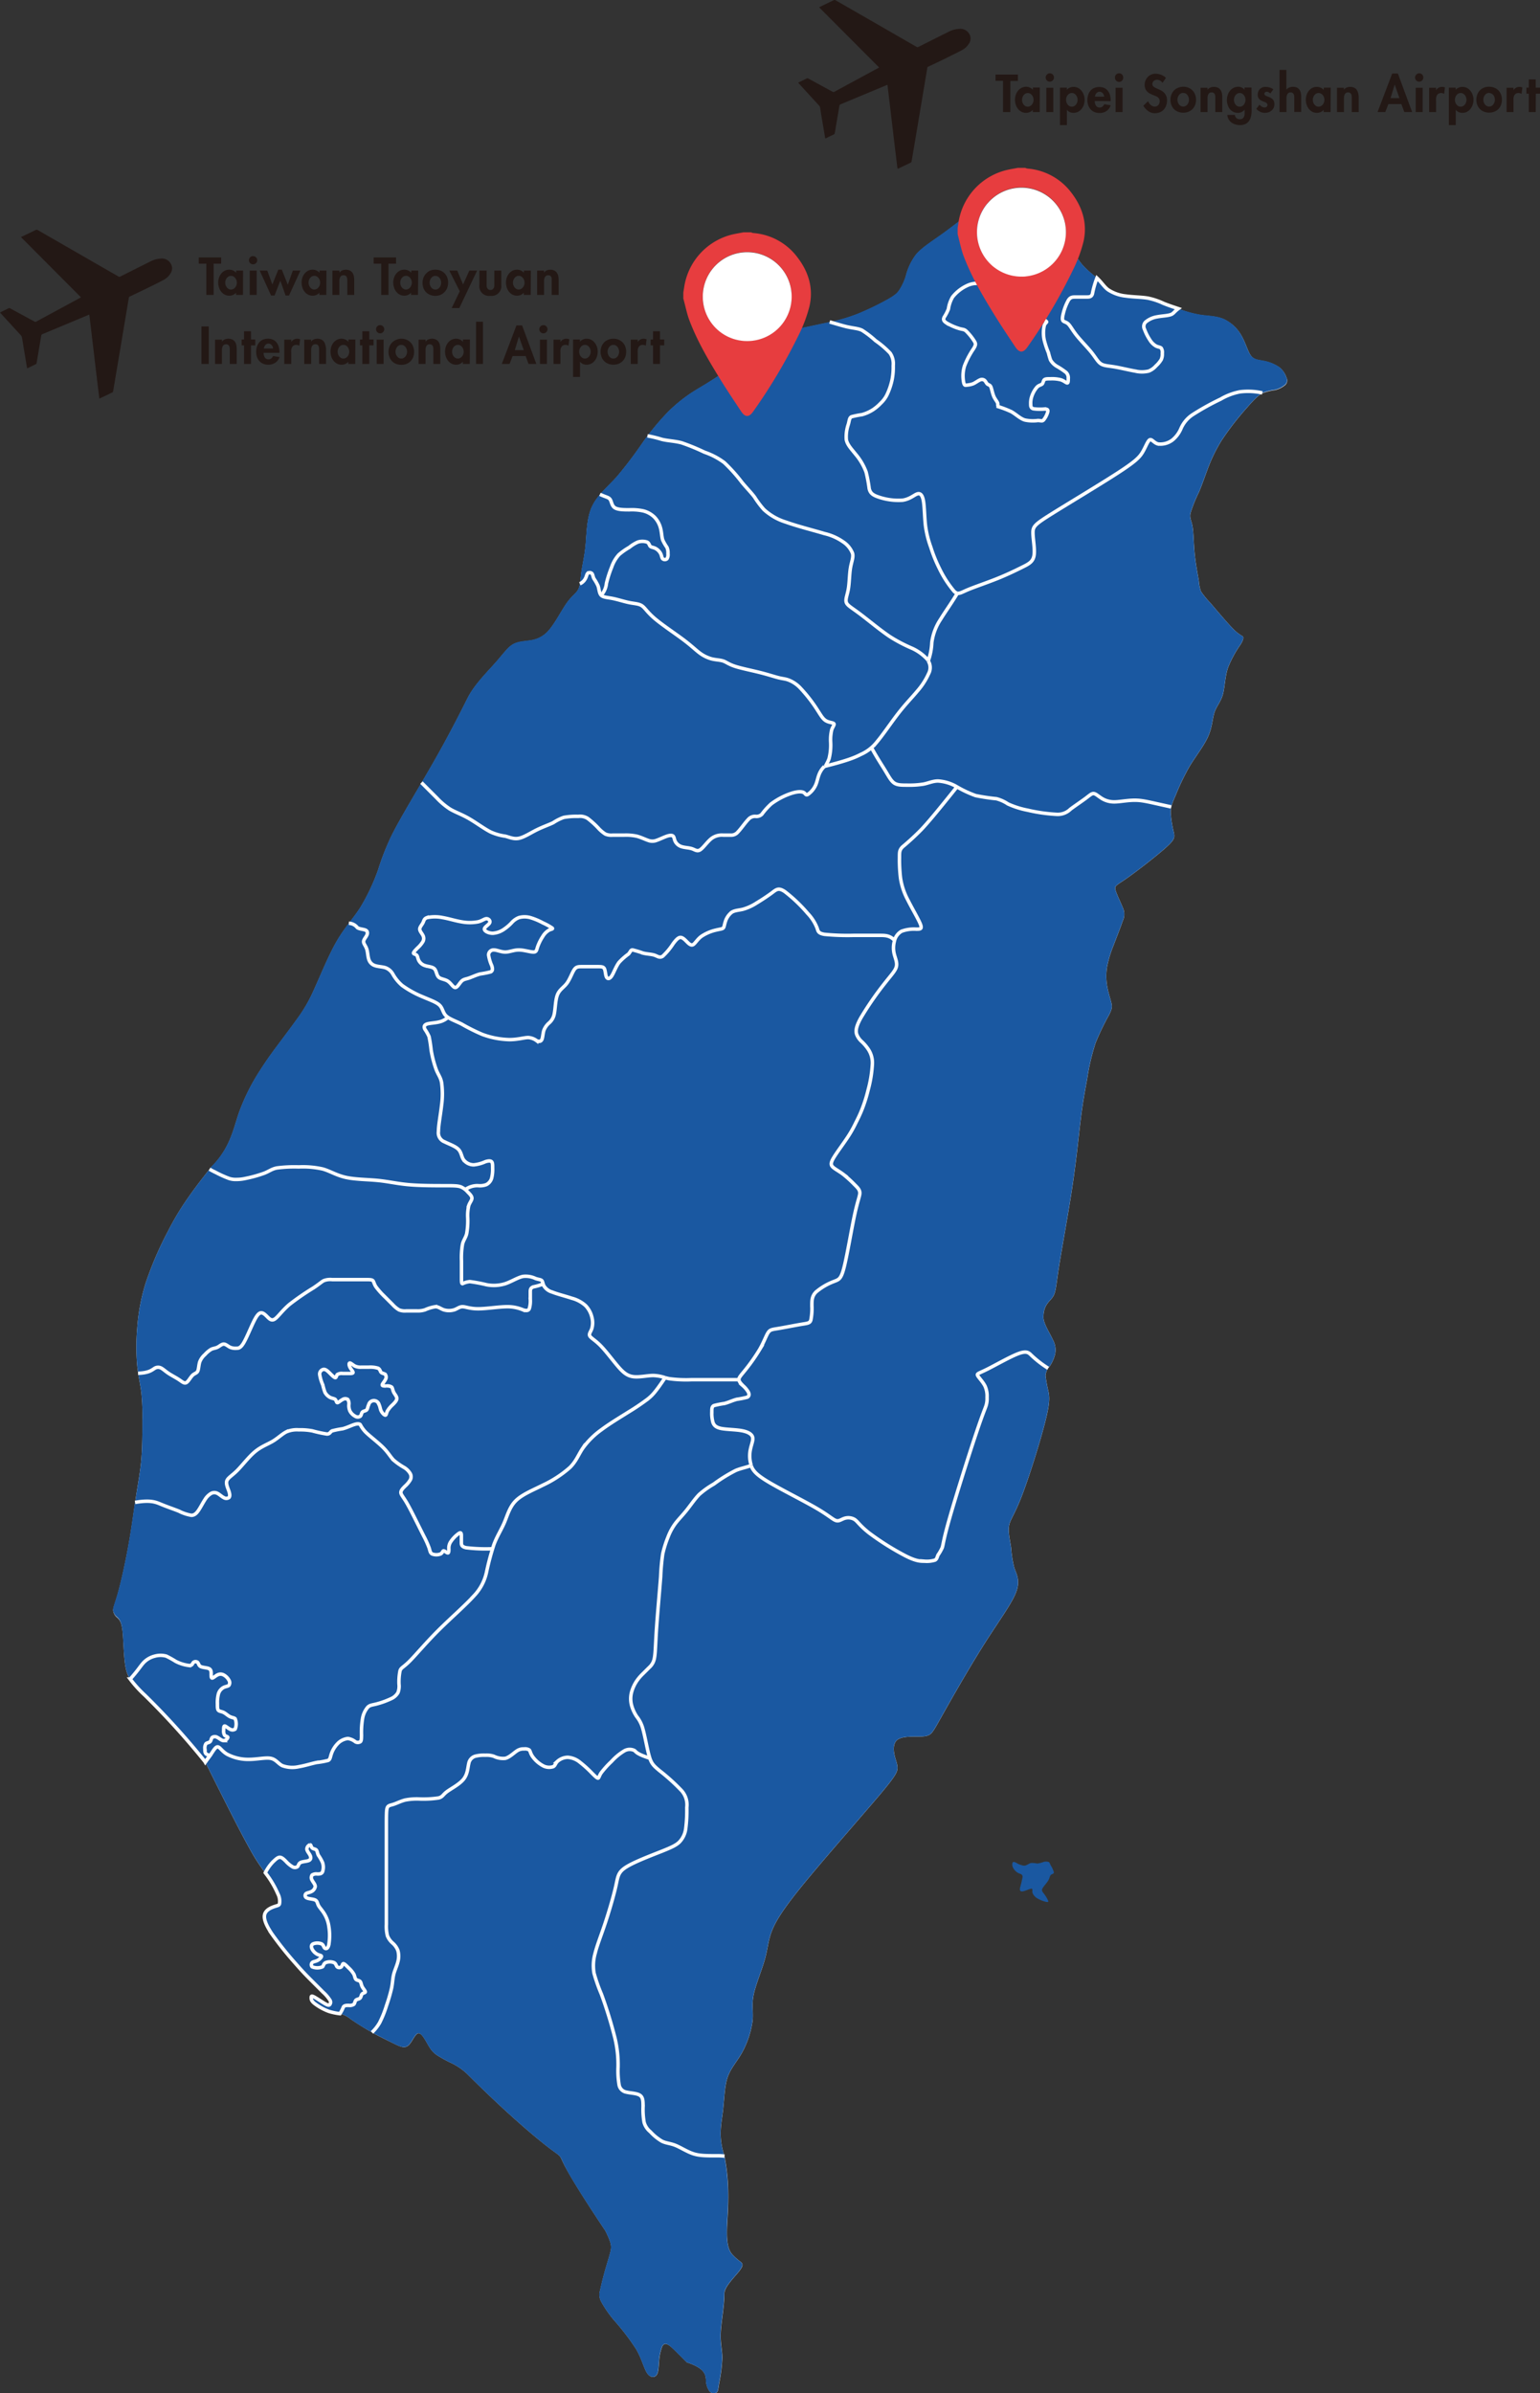
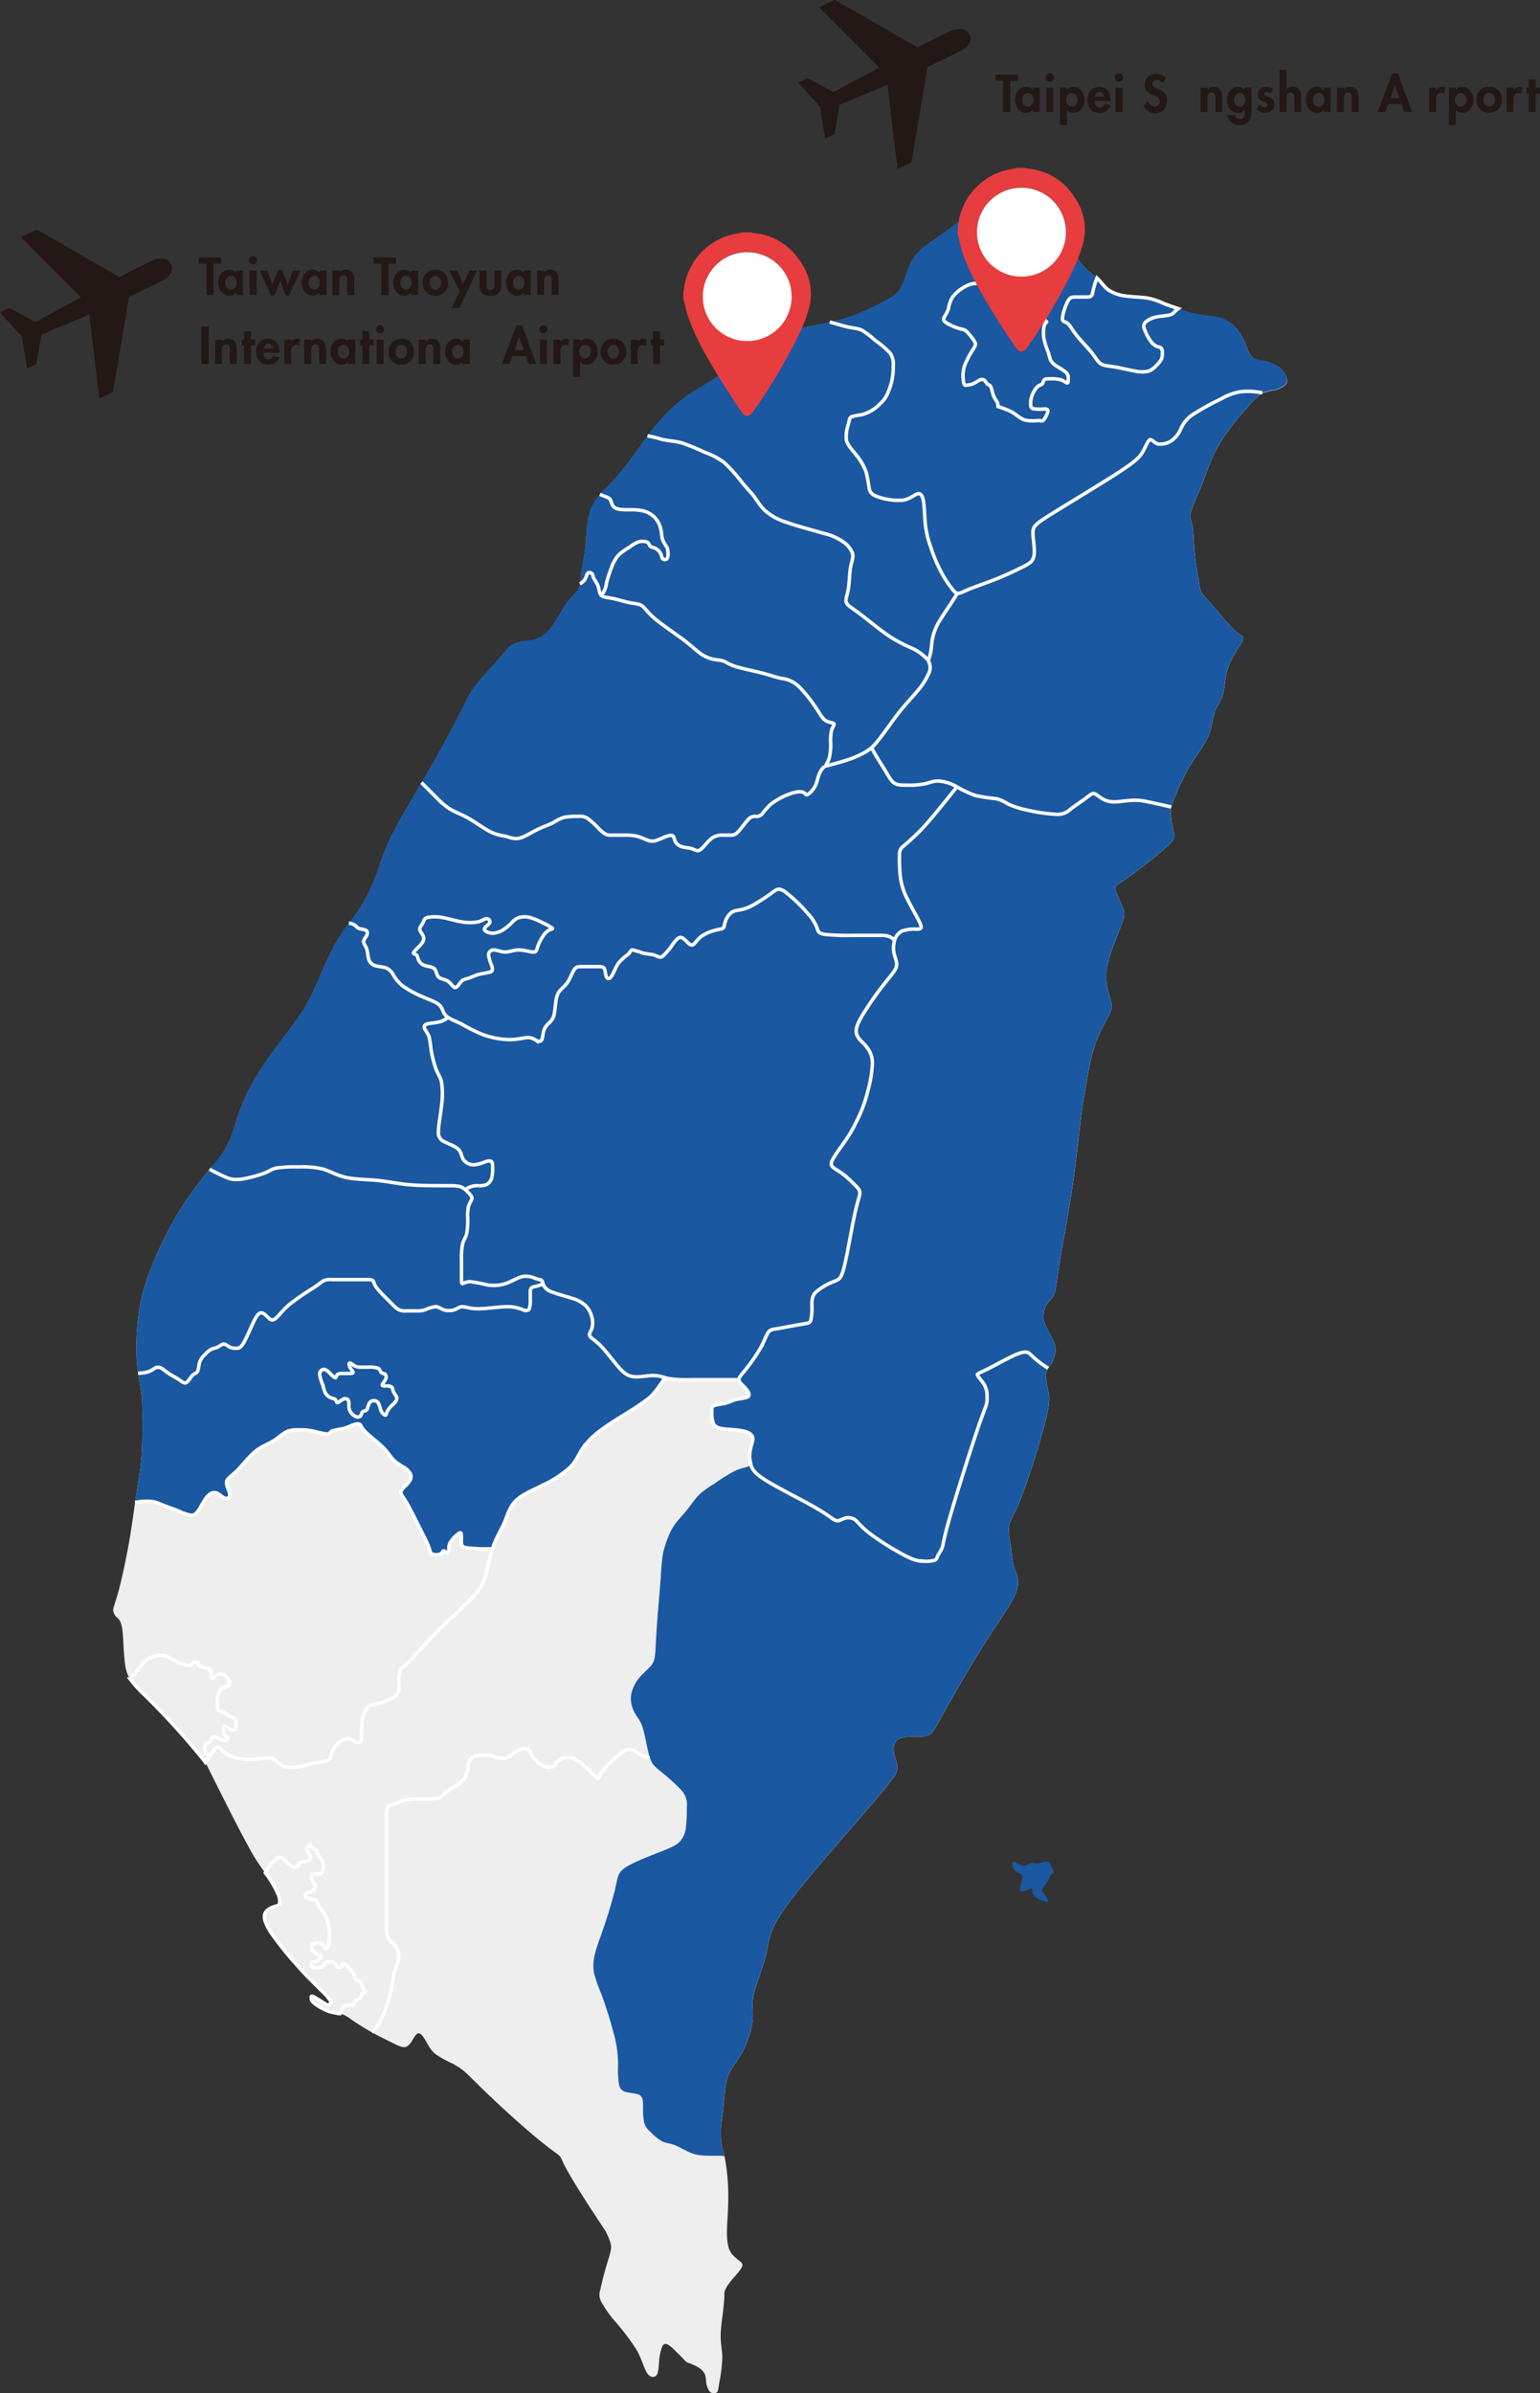
<svg xmlns="http://www.w3.org/2000/svg" viewBox="0 0 443.97 689.81">
  <rect x="0" y="0" width="443.97" height="689.81" fill="#333333" stroke="none" />
  <defs>
    <style>.cls-1{fill:#eeeeef;}.cls-2{fill:#1a58a1;}.cls-3{fill:none;stroke:#fff;}.cls-4{fill:#231815;}.cls-5{fill:#e73d3f;}.cls-6{fill:#fff;}</style>
  </defs>
  <title>資產 3</title>
  <g id="圖層_2" data-name="圖層 2">
    <g id="圖層_1-2" data-name="圖層 1">
      <path class="cls-1" d="M59.08,507.72c5.41,10.82,9.92,19.84,12.78,24.95a52.49,52.49,0,0,0,5.26,8,28,28,0,0,1,3,5.26,4.53,4.53,0,0,1,.45,2.86c-.15.45-.45.45-1.36.75s-2.4.9-2.85,2.1.15,3,1.95,5.72A97.94,97.94,0,0,0,85.24,566c2.1,2.41,3.3,3.61,4.51,4.82l3.38,3.38a11.49,11.49,0,0,1,2,2.33,1.07,1.07,0,0,1-.08,1.28c-.22.22-.52.22-1.42-.31s-2.41-1.57-3.16-1.95-.75-.08-.75.3,0,.83.9,1.58a15.84,15.84,0,0,0,4.21,2.33,24.31,24.31,0,0,0,3.61.75,8.51,8.51,0,0,1,2.7,1.5c1.2.83,3,2,5.11,3.24s4.51,2.4,6.32,3.3,3,1.51,3.9,1.51,1.51-.6,2.11-1.51,1.2-2.1,1.8-2.4,1.2.3,1.81,1.2,1.2,2.11,1.8,3a6.93,6.93,0,0,0,2.11,2.1,37.82,37.82,0,0,0,3.6,2,17.85,17.85,0,0,1,5.11,3.45c9,9,16.24,15.34,20.45,18.79s5.41,4.06,6,4.66.6,1.21,2,3.76,4.05,7.07,11.27,17.89c1.8,3.61,1.8,4.51,1.5,5.86s-.9,3.16-1.5,5.26-1.2,4.51-1.5,6a4.16,4.16,0,0,0,.3,3.31,33.07,33.07,0,0,0,3.75,5.41,68.79,68.79,0,0,1,6.32,8.27c1.65,2.85,2.25,5.56,3.16,6.91s2.1,1.35,2.7.6.6-2.25.75-3.91a14.73,14.73,0,0,1,.9-4.36c.46-.9,1.06-.9,1.81-.45s1.65,1.35,5.26,5c5.41,1.81,5.41,3.61,5.56,5.11a5.7,5.7,0,0,0,1.05,3.31,1.66,1.66,0,0,0,2,.3c.45-.3.45-.9.75-2.7a47.36,47.36,0,0,0,.9-7.22c0-2.41-.6-4.21-.45-7.37s1.05-7.66,1.05-11.27c0-1.8,2.71-4.51,4.06-6.16s1.35-2.26.75-2.86a16.86,16.86,0,0,1-2.7-2.41c-.9-1.2-1.51-3-1.35-7.51s1.05-11.73-.76-20.75c-1.8-5.41-.9-9-.45-12.62s.45-7.22,1.35-9.92,2.71-4.51,4.21-7.22a26.45,26.45,0,0,0,3-9c.3-2.71-.3-4.51.3-7.52s2.41-7.21,3.31-10.52.9-5.71,2.4-9,4.51-7.51,10.53-14.73,15-17.44,19.84-23.15,5.41-6.92,5.41-8.12-.6-2.4-.9-3.91-.3-3.3.9-4.2,3.61-.91,5.41-.91,3,0,3.91-.6,1.5-1.8,4.21-6.61,7.52-13.23,11.73-19.84,7.81-11.43,9-14.74,0-5.11-.6-6.91a32.5,32.5,0,0,1-.9-5.71c-.3-2.11-.9-4.51-.6-6.32s1.5-3,3.61-8.42,5.11-15,6.61-20.74,1.51-7.52,1.2-9.32a42.87,42.87,0,0,1-.9-4.81,4.47,4.47,0,0,1,1.21-2.71,11.09,11.09,0,0,0,1.5-3.3,6,6,0,0,0-.6-4.36c-.9-2-2.71-4.66-2.71-6.47,0-3.6,1.81-4.51,2.71-5.86s.9-3.16,1.8-8.87,2.71-15.33,3.91-23.45,1.8-14.73,2.41-19.54,1.2-7.82,1.8-11.13a63.24,63.24,0,0,1,2.4-10.22,72.7,72.7,0,0,1,3.91-8.12c.9-1.8.9-2.4.6-3.6s-.9-3-1.2-4.81a16.37,16.37,0,0,1,0-5.41,32.48,32.48,0,0,1,1.8-6c.91-2.4,2.11-5.41,2.71-7.21a4.46,4.46,0,0,0,0-3.91c-.6-1.5-1.8-3.91-2.1-5.11s.3-1.21,3.3-3.31,8.42-6.31,11.13-8.72,2.7-3,2.4-4.51a32.5,32.5,0,0,1-.9-5.71c0-1.8.6-3,1.5-5.11a65.23,65.23,0,0,1,3.91-8.12c1.81-3,4.21-6,5.41-8.72s1.21-5.11,1.81-6.91,1.8-3,2.4-5.11.6-5.11,1.51-7.82a32.76,32.76,0,0,1,3.6-6.62c.91-1.5.91-2.1.61-2.4a11.41,11.41,0,0,1-2.71-2.1c-1.8-1.81-4.81-5.42-6.62-7.52a25.26,25.26,0,0,1-2.7-3.31,12.21,12.21,0,0,1-.6-3c-.3-1.81-.9-4.81-1.2-7.82s-.3-6-.61-7.82-.9-2.4-.6-3.91a41.62,41.62,0,0,1,2.41-6c.9-2.1,1.5-3.91,2.4-6.31a45,45,0,0,1,4.21-8.72,83.06,83.06,0,0,1,7.22-9.32c2.1-2.41,3.31-3.61,4.51-4.21a15.77,15.77,0,0,1,3.61-.9,6.93,6.93,0,0,0,3-1.51,1.78,1.78,0,0,0,.3-2.1,6.16,6.16,0,0,0-2.1-3,11.88,11.88,0,0,0-4.51-1.8c-1.5-.3-2.71-.3-3.61-1.5s-1.5-3.61-2.71-5.72a11.29,11.29,0,0,0-5.11-4.81c-2.1-.9-4.51-.9-6.61-1.2a31.76,31.76,0,0,1-5.71-1.5c-1.81-.6-3.61-1.21-5.11-1.81a20.07,20.07,0,0,0-4.51-1.5c-1.81-.3-4.21-.3-6.32-.6a11.27,11.27,0,0,1-5.11-1.81c-1.2-.9-1.8-2.1-3.46-3.6s-4.35-3.31-6.16-6.92c-9-1.8-9-2.7-9.62-4.66a26.73,26.73,0,0,0-3.31-7.06,7.94,7.94,0,0,0-5.71-3.61,14.82,14.82,0,0,0-8.72,2.1c-3.31,1.81-6.91,4.81-10.22,7.22s-6.31,4.21-8.12,6.31a17.14,17.14,0,0,0-3,6.32,16.39,16.39,0,0,1-1.81,3.9c-.6.91-1.2,1.51-3.3,2.71a80.53,80.53,0,0,1-8.72,4.21,54.83,54.83,0,0,1-9.62,2.71c-4.21.9-10.23,2.1-13.53,3.3s-3.91,2.41-6.92,4.81-8.42,6-11.72,8.12-4.51,2.71-6.32,3.91a43.92,43.92,0,0,0-6.61,5.41,74.38,74.38,0,0,0-7.22,8.72,122.86,122.86,0,0,1-7.51,9.92c-2.71,3-5.72,5.41-7.22,8.72s-1.5,7.52-1.8,10.82-.91,5.72-1.21,7.82-.3,3.91-.9,5.11-1.8,1.8-3.3,3.91-3.31,5.71-5.12,7.82a8.29,8.29,0,0,1-5.41,3c-1.8.3-3.61.3-5.11,1.2s-2.7,2.71-5.11,5.42-6,6.31-7.82,9.92c-5.41,10.82-9,17.14-12.62,23.3s-7.22,12.17-9.32,16.38a73,73,0,0,0-3.91,9.93,59.07,59.07,0,0,1-5.11,10.82c-2.11,3.31-4.51,5.71-6.92,9.92s-4.81,10.22-6.61,14.13a42.32,42.32,0,0,1-4.51,7.82c-1.51,2.1-3.31,4.51-5.11,6.91s-3.61,4.81-5.72,8.12a59,59,0,0,0-6.16,12.33c-1.65,4.81-2.55,10.22-8,15.63-7.21,9-9.92,13.53-12.47,18.49A100.17,100.17,0,0,0,41.94,370,56.73,56.73,0,0,0,39.54,383a61.34,61.34,0,0,0,0,10.52c.3,3,.9,5.41,1.2,7.82a65.62,65.62,0,0,1,.3,8.12c0,3.3,0,7.51-.3,11.12s-.9,6.62-1.5,10.52-1.2,8.72-2.11,13.83-2.1,10.53-3,13.83-1.51,4.51-1.51,5.42a3,3,0,0,0,1.21,2.1c.6.6,1.2,1.2,1.5,3.91s.3,7.51.9,10.52,1.81,4.21,5.56,8A221.47,221.47,0,0,1,59.08,507.72Z" />
      <path class="cls-2" d="M293.58,539.89a3.62,3.62,0,0,1-1.5-1.5,1.9,1.9,0,0,1-.16-1.5c.14-.28.42-.26,1,0a5.69,5.69,0,0,0,2.29.87c.76,0,1.36-.62,2-.77a7.38,7.38,0,0,1,1.81.15,7.91,7.91,0,0,0,1.8-.45,2.5,2.5,0,0,1,1.5,0c.31.15.31.45.61,1a7.5,7.5,0,0,1,.9,2c0,.45-.6.45-.9.75s-.3.9-.76,1.65-1.35,1.66-1.65,2.26,0,.9.45,1.5a9.59,9.59,0,0,1,1.2,2c.15.45-.15.45-.75.3a8.84,8.84,0,0,1-2.25-.91,3.14,3.14,0,0,1-1.51-1.65c-.15-.6.15-1.2-.3-1.2s-1.65.6-2.4.75-1.05-.15-.9-1a32.22,32.22,0,0,0,.75-3.16C294.79,540.19,294.19,540.19,293.58,539.89Z" />
      <path class="cls-2" d="M208.82,621.47a.43.43,0,0,0,0-.11c-1.8-5.41-.9-9-.45-12.62s.45-7.22,1.35-9.92,2.71-4.51,4.21-7.22a26.45,26.45,0,0,0,3-9c.3-2.71-.3-4.51.3-7.52s2.41-7.21,3.31-10.52.9-5.71,2.4-9,4.51-7.51,10.53-14.73,15-17.44,19.84-23.15,5.41-6.92,5.41-8.12-.6-2.4-.9-3.91-.3-3.3.9-4.2,3.61-.91,5.41-.91,3,0,3.91-.6,1.5-1.8,4.21-6.61,7.52-13.23,11.73-19.84,7.81-11.43,9-14.74,0-5.11-.6-6.91a32.5,32.5,0,0,1-.9-5.71c-.3-2.11-.9-4.51-.6-6.32s1.5-3,3.61-8.42,5.11-15,6.61-20.74,1.51-7.52,1.2-9.32a42.87,42.87,0,0,1-.9-4.81,4.47,4.47,0,0,1,1.21-2.71,11.09,11.09,0,0,0,1.5-3.3,6,6,0,0,0-.6-4.36c-.9-2-2.71-4.66-2.71-6.47,0-3.6,1.81-4.51,2.71-5.86s.9-3.16,1.8-8.87,2.71-15.33,3.91-23.45,1.8-14.73,2.41-19.54,1.2-7.82,1.8-11.13a63.24,63.24,0,0,1,2.4-10.22,72.7,72.7,0,0,1,3.91-8.12c.9-1.8.9-2.4.6-3.6s-.9-3-1.2-4.81a16.37,16.37,0,0,1,0-5.41,32.48,32.48,0,0,1,1.8-6c.91-2.4,2.11-5.41,2.71-7.21a4.46,4.46,0,0,0,0-3.91c-.6-1.5-1.8-3.91-2.1-5.11s.3-1.21,3.3-3.31,8.42-6.31,11.13-8.72,2.7-3,2.4-4.51a32.5,32.5,0,0,1-.9-5.71c0-1.8.6-3,1.5-5.11a65.23,65.23,0,0,1,3.91-8.12c1.81-3,4.21-6,5.41-8.72s1.21-5.11,1.81-6.91,1.8-3,2.4-5.11.6-5.11,1.51-7.82a32.76,32.76,0,0,1,3.6-6.62c.91-1.5.91-2.1.61-2.4a11.41,11.41,0,0,1-2.71-2.1c-1.8-1.81-4.81-5.42-6.62-7.52a25.26,25.26,0,0,1-2.7-3.31,12.21,12.21,0,0,1-.6-3c-.3-1.81-.9-4.81-1.2-7.82s-.3-6-.61-7.82-.9-2.4-.6-3.91a41.62,41.62,0,0,1,2.41-6c.9-2.1,1.5-3.91,2.4-6.31a45,45,0,0,1,4.21-8.72,83.06,83.06,0,0,1,7.22-9.32c2.09-2.39,3.29-3.59,4.48-4.2a19,19,0,0,0-6.44-.31,17.31,17.31,0,0,0-5.56,2.1,73,73,0,0,0-8.12,4.51,9.12,9.12,0,0,0-3.3,3.91,8.57,8.57,0,0,1-2.41,3.31,5.72,5.72,0,0,1-4.21,1.2c-1.2-.3-1.8-1.5-2.4-1.2s-1.21,2.1-2.11,3.61-2.1,2.7-7.21,6-14.13,8.72-18.94,11.72-5.42,3.61-5.42,5.42.61,4.81.31,6.61-1.51,2.41-3.31,3.31-4.21,2.1-7.22,3.3-6.61,2.41-8.72,3.31c-1.42.61-2.15,1.08-2.85.95-1.63,2.75-3.54,5.38-4.81,7.47a15.78,15.78,0,0,0-2.56,6.76,17.79,17.79,0,0,1-1,5.21,3.68,3.68,0,0,1,.13,3.66,20.33,20.33,0,0,1-3.31,5.11c-1.5,1.81-3.3,3.61-5.41,6.32s-4.51,6.31-6.31,8.42a15.34,15.34,0,0,1-1.46,1.51c1.47,2.72,2.87,4.84,3.86,6.45,1.21,2,1.81,3.16,2.71,3.76s2.1.6,3.61.6a26,26,0,0,0,4.81-.3c1.5-.3,2.7-.9,4.21-.9a12.25,12.25,0,0,1,5.11,1.5l.34.18c-5.11,6.37-8,9.91-10.26,12.3a72.32,72.32,0,0,1-5.42,5c-.9.9-.9,1.5-.9,3a44.54,44.54,0,0,0,.3,6,19.28,19.28,0,0,0,2.11,6.31c1.2,2.41,3,5.42,3.6,6.92s0,1.5-1.2,1.5a10.28,10.28,0,0,0-4.21.6,4.35,4.35,0,0,0-2.1,3,7.35,7.35,0,0,0,0,3.61c.3,1.2.9,2.4.6,3.61s-1.5,2.4-3.61,5.11a90.84,90.84,0,0,0-6.61,9.62c-1.51,2.7-1.51,3.91-1.2,4.81a5.38,5.38,0,0,0,1.5,2.1,12.73,12.73,0,0,1,1.8,2.11,7,7,0,0,1,1.21,4.21,35.46,35.46,0,0,1-1.21,7.51,43.21,43.21,0,0,1-1.8,5.71c-.6,1.51-1.2,2.71-1.81,3.91a33.68,33.68,0,0,1-2.4,4.21c-1.2,1.81-3,4.21-3.91,5.71s-.9,2.11-.3,2.71,1.81,1.2,3,2.1a34.13,34.13,0,0,1,3.3,3c.91.9,1.51,1.5,1.51,2.41s-.6,2.1-1.51,6.31-2.1,11.42-3,15-1.5,3.61-3,4.21a17.42,17.42,0,0,0-5.11,3c-1.2,1.2-1.2,2.4-1.2,3.91a17.29,17.29,0,0,1-.3,4.21c-.3.9-.9.9-2.71,1.2s-4.81.9-6.61,1.2-2.41.3-3,1.2-1.2,2.71-2.4,4.81a53.51,53.51,0,0,1-4.21,6c-1.21,1.5-1.81,2.1-1.81,2.7s.6,1.2,1.2,1.81a7.76,7.76,0,0,1,1.51,1.8c.3.6.3,1.2-.3,1.5a26.24,26.24,0,0,1-3,.6c-1.2.3-2.4.91-3.61,1.21a26,26,0,0,0-3,.6c-.61.3-.61.9-.61,1.8a10,10,0,0,0,.31,3c.3.9.9,1.5,2.4,1.8s3.91.3,5.71.6,3,.91,3.31,1.81-.3,2.1-.6,3.6a8.94,8.94,0,0,0,.22,4.61c-1.76.61-3,.81-4.43,1.41a43.65,43.65,0,0,0-6.31,3.91,25.1,25.1,0,0,0-4.21,3c-1.2,1.21-2.41,3-3.61,4.51s-2.41,2.71-3.31,3.91a16.23,16.23,0,0,0-2.1,3.91,30.67,30.67,0,0,0-1.51,4.81,62.79,62.79,0,0,0-.6,6.62c-.3,3.9-.9,10.52-1.2,15s-.3,6.91-.6,8.41a4.57,4.57,0,0,1-1.5,2.71l-1.81,1.8a13.61,13.61,0,0,0-1.8,2.11,11,11,0,0,0-1.5,3.31,7.31,7.31,0,0,0,0,3.6,11,11,0,0,0,1.5,3.31,9.75,9.75,0,0,1,1.8,3.61c.6,2.1,1.21,5.71,1.81,7.82s1.2,2.7,3,4.2a57.24,57.24,0,0,1,6.32,5.72A6.14,6.14,0,0,1,198,521a40.34,40.34,0,0,1-.3,6,6.81,6.81,0,0,1-1.8,3.91c-.91.9-2.11,1.5-5.12,2.7s-7.81,3-10.22,4.51-2.4,2.71-3,5.42-1.81,6.91-3,10.52-2.41,6.61-3,9a12.77,12.77,0,0,0-.3,5.71,48.75,48.75,0,0,0,2.11,6,125.6,125.6,0,0,1,3.9,12.63,32.81,32.81,0,0,1,.91,8.42,24.45,24.45,0,0,0,.3,5.11,2.55,2.55,0,0,0,2.1,2.1c1.21.3,3,.3,3.91.91s.9,1.8.9,3.3a21.3,21.3,0,0,0,.3,4.51,5.4,5.4,0,0,0,1.81,2.71,14.43,14.43,0,0,0,3.3,2.7c1.21.61,2.41.61,3.91,1.21s3.31,1.8,5.11,2.4,3.61.6,6.77.6A16.18,16.18,0,0,1,208.82,621.47Z" />
-       <path class="cls-2" d="M208.82,621.47c1.78,9,.88,16.15.74,20.64s.45,6.31,1.35,7.51a16.86,16.86,0,0,0,2.7,2.41c.6.6.6,1.2-.75,2.86s-4.06,4.36-4.06,6.16c0,3.61-.9,8.12-1.05,11.27s.45,5,.45,7.37a47.36,47.36,0,0,1-.9,7.22c-.3,1.8-.3,2.4-.75,2.7a1.66,1.66,0,0,1-2-.3,5.7,5.7,0,0,1-1.05-3.31c-.15-1.5-.15-3.3-5.56-5.11-3.61-3.61-4.51-4.51-5.26-5s-1.35-.45-1.81.45a14.73,14.73,0,0,0-.9,4.36c-.15,1.66-.15,3.16-.75,3.91s-1.8.75-2.7-.6-1.51-4.06-3.16-6.91a68.79,68.79,0,0,0-6.32-8.27,33.07,33.07,0,0,1-3.75-5.41,4.16,4.16,0,0,1-.3-3.31c.3-1.51.9-3.91,1.5-6s1.2-3.9,1.5-5.26.3-2.25-1.5-5.86c-7.22-10.82-9.92-15.33-11.27-17.89s-1.36-3.15-2-3.76-1.8-1.2-6-4.66-11.43-9.77-20.45-18.79a17.85,17.85,0,0,0-5.11-3.45,37.82,37.82,0,0,1-3.6-2,6.93,6.93,0,0,1-2.11-2.1c-.6-.9-1.2-2.11-1.8-3s-1.21-1.5-1.81-1.2-1.2,1.5-1.8,2.4-1.2,1.51-2.11,1.51-2.1-.6-3.9-1.51-4.21-2.1-6.32-3.3-3.91-2.41-5.11-3.24a8.51,8.51,0,0,0-2.7-1.5,24.31,24.31,0,0,1-3.61-.75,15.84,15.84,0,0,1-4.21-2.33c-.9-.75-.9-1.2-.9-1.58s0-.68.75-.3,2.25,1.43,3.16,1.95,1.2.53,1.42.31a1.07,1.07,0,0,0,.08-1.28,11.49,11.49,0,0,0-2-2.33l-3.38-3.38c-1.21-1.21-2.41-2.41-4.51-4.82a97.94,97.94,0,0,1-6.92-8.71c-1.8-2.71-2.4-4.51-1.95-5.72s1.95-1.8,2.85-2.1,1.21-.3,1.36-.75a4.53,4.53,0,0,0-.45-2.86,28,28,0,0,0-3-5.26,52.49,52.49,0,0,1-5.26-8c-2.86-5.11-7.37-14.13-12.78-24.95a221.47,221.47,0,0,0-17.29-19.09c-3.75-3.76-5-5-5.56-8s-.6-7.82-.9-10.52-.9-3.31-1.5-3.91a3,3,0,0,1-1.21-2.1c0-.91.6-2.11,1.51-5.42s2.1-8.71,3-13.83c.76-4.27,1.3-8.33,1.81-11.83,4.53-.78,6-.06,7.51.56,1.81.75,3.61,1.35,5.11,1.95a12.66,12.66,0,0,0,3.61,1.21c.9,0,1.51-.61,2.11-1.51s1.2-2.1,1.8-3a5.05,5.05,0,0,1,1.8-1.81,1.93,1.93,0,0,1,1.81,0c.6.3,1.2.9,1.8,1.21a1.36,1.36,0,0,0,1.51,0c.3-.31.3-.91,0-1.81s-.91-2.1-.61-3,1.51-1.5,3-3,3.31-3.91,5.11-5.41,3.61-2.11,5.11-3,2.71-2.1,3.91-2.71a7.65,7.65,0,0,1,3.61-.6,18.59,18.59,0,0,1,3.91.3,36.26,36.26,0,0,0,4.21.91c.9,0,.9-.61,1.5-.91a25.79,25.79,0,0,1,3-.6c1.2-.3,2.4-.9,3.3-1.2s1.51-.3,1.81,0a9.25,9.25,0,0,0,1.5,2.1c1.2,1.21,3.61,3,5.11,4.51s2.11,2.71,3,3.61a18.93,18.93,0,0,0,3,2.11,5.05,5.05,0,0,1,1.81,1.8,1.91,1.91,0,0,1,0,1.8,7.59,7.59,0,0,1-1.51,1.81c-.6.6-1.2,1.2-1.2,1.8s.6,1.2,1.51,2.71,2.1,3.91,3,5.71,1.5,3,2.11,4.21a28.51,28.51,0,0,1,1.5,3.31c.3.9.3,1.5.9,1.8a3.34,3.34,0,0,0,2.41,0c.6-.3.6-.9.9-.9s.9.6,1.2.6.3-.6.3-1.2a3.26,3.26,0,0,1,.6-2.11,9.07,9.07,0,0,1,2.41-2.4c.6-.3.6.3.6.9v1.8c0,.6,0,1.21,1.35,1.51a47.45,47.45,0,0,0,7.56.3c.13-.42.26-.82.41-1.21.9-2.4,2.1-4.21,3-6.31s1.5-4.51,3.3-6.31,4.81-3,7.82-4.51a32.37,32.37,0,0,0,7.82-5.11c1.8-1.81,2.4-3.61,3.6-5.41a23.08,23.08,0,0,1,5.42-5.42c2.4-1.8,5.41-3.6,7.81-5.11a66.57,66.57,0,0,0,5.57-3.76c1.24-1,2.1-1.8,5-6.14.36.1.73.2,1.12.28a35.8,35.8,0,0,0,6.46.3H213c0,.6.6,1.2,1.2,1.81a7.76,7.76,0,0,1,1.51,1.8c.3.6.3,1.2-.3,1.5a26.24,26.24,0,0,1-3,.6c-1.2.3-2.4.91-3.61,1.21a26,26,0,0,0-3,.6c-.61.3-.61.9-.61,1.8a10,10,0,0,0,.31,3c.3.9.9,1.5,2.4,1.8s3.91.3,5.71.6,3,.91,3.31,1.81-.3,2.1-.6,3.6a8.94,8.94,0,0,0,.22,4.61c-1.76.61-3,.81-4.43,1.41a43.65,43.65,0,0,0-6.31,3.91,25.1,25.1,0,0,0-4.21,3c-1.2,1.21-2.41,3-3.61,4.51s-2.41,2.71-3.31,3.91a16.23,16.23,0,0,0-2.1,3.91,30.67,30.67,0,0,0-1.51,4.81,62.79,62.79,0,0,0-.6,6.62c-.3,3.9-.9,10.52-1.2,15s-.3,6.91-.6,8.41a4.57,4.57,0,0,1-1.5,2.71l-1.81,1.8a13.61,13.61,0,0,0-1.8,2.11,11,11,0,0,0-1.5,3.31,7.31,7.31,0,0,0,0,3.6,11,11,0,0,0,1.5,3.31,9.75,9.75,0,0,1,1.8,3.61c.6,2.1,1.21,5.71,1.81,7.82s1.2,2.7,3,4.2a57.24,57.24,0,0,1,6.32,5.72A6.14,6.14,0,0,1,198,521a40.34,40.34,0,0,1-.3,6,6.81,6.81,0,0,1-1.8,3.91c-.91.9-2.11,1.5-5.12,2.7s-7.81,3-10.22,4.51-2.4,2.71-3,5.42-1.81,6.91-3,10.52-2.41,6.61-3,9a12.77,12.77,0,0,0-.3,5.71,48.75,48.75,0,0,0,2.11,6,125.6,125.6,0,0,1,3.9,12.63,32.81,32.81,0,0,1,.91,8.42,24.45,24.45,0,0,0,.3,5.11,2.55,2.55,0,0,0,2.1,2.1c1.21.3,3,.3,3.91.91s.9,1.8.9,3.3a21.3,21.3,0,0,0,.3,4.51,5.4,5.4,0,0,0,1.81,2.71,14.43,14.43,0,0,0,3.3,2.7c1.21.61,2.41.61,3.91,1.21s3.31,1.8,5.11,2.4,3.61.6,6.77.6A16.18,16.18,0,0,1,208.82,621.47Z" />
      <path class="cls-2" d="M60.41,337c-6.86,8.62-9.5,13-12,17.89A100.17,100.17,0,0,0,41.94,370,56.73,56.73,0,0,0,39.54,383a61.34,61.34,0,0,0,0,10.52c.3,3,.9,5.41,1.2,7.82a65.62,65.62,0,0,1,.3,8.12c0,3.3,0,7.51-.3,11.12s-.9,6.62-1.5,10.52c-.1.64-.2,1.31-.3,2,4.53-.78,6-.06,7.51.56,1.81.75,3.61,1.35,5.11,1.95a12.66,12.66,0,0,0,3.61,1.21c.9,0,1.51-.61,2.11-1.51s1.2-2.1,1.8-3a5.05,5.05,0,0,1,1.8-1.81,1.93,1.93,0,0,1,1.81,0c.6.3,1.2.9,1.8,1.21a1.36,1.36,0,0,0,1.51,0c.3-.31.3-.91,0-1.81s-.91-2.1-.61-3,1.51-1.5,3-3,3.31-3.91,5.11-5.41,3.61-2.11,5.11-3,2.71-2.1,3.91-2.71a7.65,7.65,0,0,1,3.61-.6,18.59,18.59,0,0,1,3.91.3,36.26,36.26,0,0,0,4.21.91c.9,0,.9-.61,1.5-.91a25.79,25.79,0,0,1,3-.6c1.2-.3,2.4-.9,3.3-1.2s1.51-.3,1.81,0a9.25,9.25,0,0,0,1.5,2.1c1.2,1.21,3.61,3,5.11,4.51s2.11,2.71,3,3.61a18.93,18.93,0,0,0,3,2.11,5.05,5.05,0,0,1,1.81,1.8,1.91,1.91,0,0,1,0,1.8,7.59,7.59,0,0,1-1.51,1.81c-.6.6-1.2,1.2-1.2,1.8s.6,1.2,1.51,2.71,2.1,3.91,3,5.71,1.5,3,2.11,4.21a28.51,28.51,0,0,1,1.5,3.31c.3.9.3,1.5.9,1.8a3.34,3.34,0,0,0,2.41,0c.6-.3.6-.9.9-.9s.9.6,1.2.6.3-.6.3-1.2a3.26,3.26,0,0,1,.6-2.11,9.07,9.07,0,0,1,2.41-2.4c.6-.3.6.3.6.9v1.8c0,.6,0,1.21,1.35,1.51a47.45,47.45,0,0,0,7.56.3c.13-.42.26-.82.41-1.21.9-2.4,2.1-4.21,3-6.31s1.5-4.51,3.3-6.31,4.81-3,7.82-4.51a32.37,32.37,0,0,0,7.82-5.11c1.8-1.81,2.4-3.61,3.6-5.41a23.08,23.08,0,0,1,5.42-5.42c2.4-1.8,5.41-3.6,7.81-5.11a66.57,66.57,0,0,0,5.57-3.76c1.24-1,2.1-1.8,5-6.14a11.77,11.77,0,0,0-3.39-.62c-1.8,0-4.21.6-6,.3s-3-1.5-4.51-3.31-3.31-4.21-4.81-5.71-2.71-2.1-3-2.7.3-1.21.6-2.11a6.17,6.17,0,0,0,0-3.31,7.15,7.15,0,0,0-1.8-3.3,9.49,9.49,0,0,0-3.91-2.11c-1.81-.6-4.21-1.2-5.71-1.8a4.08,4.08,0,0,1-2.41-1.81c-.3-.6-.3-1.2-.6-1.5s-.9-.3-1.8-.6a6.55,6.55,0,0,0-3.61-.6c-1.51.3-3.31,1.5-5.11,2.1a11.06,11.06,0,0,1-5.41.3,43.29,43.29,0,0,0-4.81-.9,5.92,5.92,0,0,0-2.11.6c-.3,0-.3-.6-.3-1.8v-4.81a22.82,22.82,0,0,1,.3-4.81c.3-1.2.9-1.81,1.2-3a21.35,21.35,0,0,0,.3-4.51,12.47,12.47,0,0,1,.3-3.61c.31-.9.91-1.5.91-2.1s-.6-1.2-1.21-1.8a5.3,5.3,0,0,0-2.1-1.51c-.9-.3-2.11-.3-4.81-.3s-6.92,0-10.22-.3-5.72-.9-8.72-1.2-6.62-.3-9.32-.9-4.51-1.81-6.62-2.41a25.81,25.81,0,0,0-6.91-.6,38.62,38.62,0,0,0-6.32.3c-1.5.3-2.1.9-3.6,1.5a36.78,36.78,0,0,1-5.41,1.51,11.72,11.72,0,0,1-2.71.3,5.86,5.86,0,0,1-2.1-.3A31.84,31.84,0,0,1,62.39,338C61.77,337.69,61.1,337.36,60.41,337Z" />
      <path class="cls-2" d="M251.24,215.5a12.4,12.4,0,0,1-3.05,1.94c-1.51.76-3.31,1.66-10.52,3.46-1.81,1.8-1.81,3.61-2.41,5.11a6.53,6.53,0,0,1-2.4,3c-.61.3-.61-.3-1.21-.6s-1.8-.3-3.61.3a20.8,20.8,0,0,0-5.71,3,20,20,0,0,0-2.7,3,2.22,2.22,0,0,1-1.81.6,2.49,2.49,0,0,0-2.1.9c-.9.91-2.11,2.71-3,3.61a2.49,2.49,0,0,1-2.1.9H208.5a5,5,0,0,0-3.31.91c-1.2.9-2.4,2.7-3.3,3.3s-1.5,0-2.41-.3-2.1-.3-3-.6a3.06,3.06,0,0,1-1.81-1.5c-.3-.6-.3-1.21-.6-1.51s-.9-.3-1.8,0-2.11.91-3,1.21a3.34,3.34,0,0,1-2.41,0c-.9-.3-2.1-.91-3.3-1.21a14.69,14.69,0,0,0-3.61-.3h-3.31a4.45,4.45,0,0,1-2.1-.3,9.81,9.81,0,0,1-2.11-1.8,24.48,24.48,0,0,0-3-2.71,4.06,4.06,0,0,0-2.71-.6,20,20,0,0,0-4.21.3,13.62,13.62,0,0,0-3,1.51c-1.21.6-3,1.2-4.81,2.1s-3.61,2.1-5.11,2.41-2.71-.31-3.91-.61a15.22,15.22,0,0,1-4.21-1.2c-1.81-.9-4.21-2.7-6.32-3.91s-3.9-1.8-5.41-2.7a20.26,20.26,0,0,1-3.76-3.16l-4.48-4.48c-3.36,5.73-6.63,11.23-8.59,15.15a73,73,0,0,0-3.91,9.93,59.07,59.07,0,0,1-5.11,10.82c-2.11,3.31-4.51,5.71-6.92,9.92s-4.81,10.22-6.61,14.13a42.32,42.32,0,0,1-4.51,7.82c-1.51,2.1-3.31,4.51-5.11,6.91s-3.61,4.81-5.72,8.12a59,59,0,0,0-6.16,12.33c-1.65,4.81-2.55,10.22-8,15.63l-.47.6c.69.41,1.36.74,2,1.05A31.84,31.84,0,0,0,66,339.66a5.86,5.86,0,0,0,2.1.3,11.72,11.72,0,0,0,2.71-.3,36.78,36.78,0,0,0,5.41-1.51c1.5-.6,2.1-1.2,3.6-1.5a38.62,38.62,0,0,1,6.32-.3,25.81,25.81,0,0,1,6.91.6c2.11.6,3.91,1.8,6.62,2.41s6.31.6,9.32.9,5.41.9,8.72,1.2,7.51.3,10.22.3,3.91,0,4.81.3a5.3,5.3,0,0,1,2.1,1.51c.61.6,1.21,1.2,1.21,1.8s-.6,1.2-.91,2.1a12.47,12.47,0,0,0-.3,3.61,21.35,21.35,0,0,1-.3,4.51c-.3,1.2-.9,1.81-1.2,3a22.82,22.82,0,0,0-.3,4.81v4.81c0,1.2,0,1.8.3,1.8a5.92,5.92,0,0,1,2.11-.6,43.29,43.29,0,0,1,4.81.9,11.06,11.06,0,0,0,5.41-.3c1.8-.6,3.6-1.8,5.11-2.1a6.55,6.55,0,0,1,3.61.6c.9.3,1.5.3,1.8.6s.3.9.6,1.5a4.08,4.08,0,0,0,2.41,1.81c1.5.6,3.9,1.2,5.71,1.8a9.49,9.49,0,0,1,3.91,2.11,7.15,7.15,0,0,1,1.8,3.3,6.17,6.17,0,0,1,0,3.31c-.3.9-.9,1.5-.6,2.11s1.5,1.2,3,2.7,3.3,3.91,4.81,5.71,2.7,3,4.51,3.31,4.21-.3,6-.3a11.77,11.77,0,0,1,3.39.62c.36.1.73.2,1.12.28a35.8,35.8,0,0,0,6.46.3H213c0-.6.6-1.2,1.81-2.7a53.51,53.51,0,0,0,4.21-6c1.2-2.1,1.8-3.9,2.4-4.81s1.2-.9,3-1.2,4.81-.9,6.61-1.2,2.41-.3,2.71-1.2a17.29,17.29,0,0,0,.3-4.21c0-1.51,0-2.71,1.2-3.91a17.42,17.42,0,0,1,5.11-3c1.51-.6,2.11-.6,3-4.21s2.1-10.82,3-15,1.51-5.41,1.51-6.31-.6-1.51-1.51-2.41a34.13,34.13,0,0,0-3.3-3c-1.2-.9-2.41-1.5-3-2.1s-.6-1.2.3-2.71,2.71-3.9,3.91-5.71a33.68,33.68,0,0,0,2.4-4.21c.61-1.2,1.21-2.4,1.81-3.91a43.21,43.21,0,0,0,1.8-5.71,35.46,35.46,0,0,0,1.21-7.51,7,7,0,0,0-1.21-4.21,12.73,12.73,0,0,0-1.8-2.11,5.38,5.38,0,0,1-1.5-2.1c-.31-.9-.31-2.11,1.2-4.81a90.84,90.84,0,0,1,6.61-9.62c2.11-2.71,3.31-3.91,3.61-5.11s-.3-2.41-.6-3.61a7.35,7.35,0,0,1,0-3.61,4.35,4.35,0,0,1,2.1-3,10.28,10.28,0,0,1,4.21-.6c1.2,0,1.81,0,1.2-1.5s-2.4-4.51-3.6-6.92a19.28,19.28,0,0,1-2.11-6.31,44.54,44.54,0,0,1-.3-6c0-1.51,0-2.11.9-3a72.32,72.32,0,0,0,5.42-5c2.26-2.39,5.15-5.93,10.26-12.3l-.34-.18a12.25,12.25,0,0,0-5.11-1.5c-1.51,0-2.71.6-4.21.9a26,26,0,0,1-4.81.3c-1.51,0-2.71,0-3.61-.6s-1.5-1.8-2.71-3.76C254.11,220.34,252.71,218.22,251.24,215.5Z" />
      <path class="cls-2" d="M121.49,225.59l.73-1.23c3.6-6.16,7.21-12.48,12.62-23.3,1.81-3.61,5.42-7.22,7.82-9.92s3.61-4.51,5.11-5.42,3.31-.9,5.11-1.2a8.29,8.29,0,0,0,5.41-3c1.81-2.11,3.61-5.72,5.12-7.82s2.7-2.71,3.3-3.91.6-3,.9-5.11.91-4.51,1.21-7.82.3-7.51,1.8-10.82,4.51-5.71,7.22-8.72a122.86,122.86,0,0,0,7.51-9.92,74.38,74.38,0,0,1,7.22-8.72,43.92,43.92,0,0,1,6.61-5.41c1.81-1.2,3-1.8,6.32-3.91s8.71-5.71,11.72-8.12,3.61-3.61,6.92-4.81,9.32-2.4,13.53-3.3l1.52-.34c2.71.8,3.92,1.15,4.94,1.39,2,.45,3.16.45,4.36,1a27.39,27.39,0,0,1,3.91,3,26.65,26.65,0,0,1,4.21,3.6,5.45,5.45,0,0,1,.9,3.61,18.54,18.54,0,0,1-.3,3.91,19.43,19.43,0,0,1-1.51,4.51,8.49,8.49,0,0,1-1.8,2.41,13,13,0,0,1-2.1,1.8,11.27,11.27,0,0,1-3.31,1.5,26.24,26.24,0,0,0-3,.6c-.6.3-.6.91-.9,2.11a11,11,0,0,0-.6,4.51c.3,1.5,1.5,2.7,2.7,4.21a17.29,17.29,0,0,1,3,5.11,42.87,42.87,0,0,1,.9,4.81c.3,1.2.91,1.8,2.71,2.4a17.55,17.55,0,0,0,6.91.91c2.11-.31,3.31-1.51,4.21-1.81s1.51.3,1.81,2.11.3,4.81.6,7.21a29.12,29.12,0,0,0,1.5,6,40.56,40.56,0,0,0,2.41,6,31.18,31.18,0,0,0,4.21,6.61A2,2,0,0,0,276,171c-1.63,2.75-3.54,5.38-4.81,7.47a15.78,15.78,0,0,0-2.56,6.76,17.79,17.79,0,0,1-1,5.21,3.68,3.68,0,0,1,.13,3.66,20.33,20.33,0,0,1-3.31,5.11c-1.5,1.81-3.3,3.61-5.41,6.32s-4.51,6.31-6.31,8.42a12.09,12.09,0,0,1-4.51,3.45c-1.51.76-3.31,1.66-10.52,3.46-1.81,1.8-1.81,3.61-2.41,5.11a6.53,6.53,0,0,1-2.4,3c-.61.3-.61-.3-1.21-.6s-1.8-.3-3.61.3a20.8,20.8,0,0,0-5.71,3,20,20,0,0,0-2.7,3,2.22,2.22,0,0,1-1.81.6,2.49,2.49,0,0,0-2.1.9c-.9.91-2.11,2.71-3,3.61a2.49,2.49,0,0,1-2.1.9H208.5a5,5,0,0,0-3.31.91c-1.2.9-2.4,2.7-3.3,3.3s-1.5,0-2.41-.3-2.1-.3-3-.6a3.06,3.06,0,0,1-1.81-1.5c-.3-.6-.3-1.21-.6-1.51s-.9-.3-1.8,0-2.11.91-3,1.21a3.34,3.34,0,0,1-2.41,0c-.9-.3-2.1-.91-3.3-1.21a14.69,14.69,0,0,0-3.61-.3h-3.31a4.45,4.45,0,0,1-2.1-.3,9.81,9.81,0,0,1-2.11-1.8,24.48,24.48,0,0,0-3-2.71,4.06,4.06,0,0,0-2.71-.6,20,20,0,0,0-4.21.3,13.62,13.62,0,0,0-3,1.51c-1.21.6-3,1.2-4.81,2.1s-3.61,2.1-5.11,2.41-2.71-.31-3.91-.61a15.22,15.22,0,0,1-4.21-1.2c-1.81-.9-4.21-2.7-6.32-3.91s-3.9-1.8-5.41-2.7a20.26,20.26,0,0,1-3.76-3.16Z" />
      <path class="cls-2" d="M239.19,92.79c2.71.8,3.92,1.15,4.94,1.39,2,.45,3.16.45,4.36,1a27.39,27.39,0,0,1,3.91,3,26.65,26.65,0,0,1,4.21,3.6,5.45,5.45,0,0,1,.9,3.61,18.54,18.54,0,0,1-.3,3.91,19.43,19.43,0,0,1-1.51,4.51,8.49,8.49,0,0,1-1.8,2.41,13,13,0,0,1-2.1,1.8,11.27,11.27,0,0,1-3.31,1.5,26.24,26.24,0,0,0-3,.6c-.6.3-.6.91-.9,2.11a11,11,0,0,0-.6,4.51c.3,1.5,1.5,2.7,2.7,4.21a17.29,17.29,0,0,1,3,5.11,42.87,42.87,0,0,1,.9,4.81c.3,1.2.91,1.8,2.71,2.4a17.55,17.55,0,0,0,6.91.91c2.11-.31,3.31-1.51,4.21-1.81s1.51.3,1.81,2.11.3,4.81.6,7.21a29.12,29.12,0,0,0,1.5,6,40.56,40.56,0,0,0,2.41,6,31.18,31.18,0,0,0,4.21,6.61A2,2,0,0,0,276,171c.7.13,1.43-.34,2.85-.95,2.11-.9,5.72-2.1,8.72-3.31s5.41-2.4,7.22-3.3,3-1.51,3.31-3.31-.31-4.81-.31-6.61.61-2.41,5.42-5.42,13.83-8.41,18.94-11.72,6.31-4.51,7.21-6,1.51-3.31,2.11-3.61,1.2.9,2.4,1.2a5.72,5.72,0,0,0,4.21-1.2,8.57,8.57,0,0,0,2.41-3.31,9.12,9.12,0,0,1,3.3-3.91,73,73,0,0,1,8.12-4.51,17.31,17.31,0,0,1,5.56-2.1,19,19,0,0,1,6.44.31h0a15.77,15.77,0,0,1,3.61-.9,6.93,6.93,0,0,0,3-1.51,1.78,1.78,0,0,0,.3-2.1,6.16,6.16,0,0,0-2.1-3,11.88,11.88,0,0,0-4.51-1.8c-1.5-.3-2.71-.3-3.61-1.5s-1.5-3.61-2.71-5.72a11.29,11.29,0,0,0-5.11-4.81c-2.1-.9-4.51-.9-6.61-1.2a31.76,31.76,0,0,1-5.71-1.5c-1.81-.6-3.61-1.21-5.11-1.81a20.07,20.07,0,0,0-4.51-1.5c-1.81-.3-4.21-.3-6.32-.6a11.27,11.27,0,0,1-5.11-1.81c-1.2-.9-1.8-2.1-3.46-3.6s-4.35-3.31-6.16-6.92c-9-1.8-9-2.7-9.62-4.66a26.73,26.73,0,0,0-3.31-7.06,7.94,7.94,0,0,0-5.71-3.61,14.82,14.82,0,0,0-8.72,2.1c-3.31,1.81-6.91,4.81-10.22,7.22s-6.31,4.21-8.12,6.31a17.14,17.14,0,0,0-3,6.32,16.39,16.39,0,0,1-1.81,3.9c-.6.91-1.2,1.51-3.3,2.71a80.53,80.53,0,0,1-8.72,4.21A47.64,47.64,0,0,1,239.19,92.79Z" />
      <path class="cls-3" d="M100.87,392.87c.3,0,.9.6,1.5.9a3.85,3.85,0,0,0,1.81.3h2.1a7.51,7.51,0,0,1,2.71.3c.6.31.6.91.9,1.21s.9.3,1.2.6a1.34,1.34,0,0,1,0,1.5c-.3.6-.9,1.2-.9,1.51s.6.3,1.2.3a2.28,2.28,0,0,1,1.51.3c.3.3.3.9.6,1.5s.9,1.2.9,1.8-.6,1.21-1.2,1.81a8,8,0,0,0-1.51,1.8c-.3.6-.3,1.2-.6,1.2s-.9-.6-1.2-1.2-.3-1.2-.6-1.8a1.54,1.54,0,0,0-3,0c-.3.6-.3,1.2-.6,1.5s-.9.3-1.2.6-.3.9-.6,1.2a1.32,1.32,0,0,1-1.51,0,3.62,3.62,0,0,1-1.5-1.5,3.81,3.81,0,0,1-.3-1.8,2.28,2.28,0,0,0-.3-1.51,1.34,1.34,0,0,0-1.5,0c-.61.3-1.21.91-1.51.91s-.3-.61-.6-.91-.9-.3-1.5-.6a3.62,3.62,0,0,1-1.5-1.5,16.94,16.94,0,0,1-.61-2.1,11.61,11.61,0,0,1-.9-3,1.37,1.37,0,0,1,1.2-1.5c.61,0,1.21.6,1.81,1.2s1.2,1.2,1.5,1.2.3-.6.6-.9a2.26,2.26,0,0,1,1.51-.3h1.8c.6,0,1.2,0,1.2-.3s-.6-.9-.9-1.51S100.57,392.87,100.87,392.87Z" />
      <path class="cls-3" d="M316.24,80.14a25.91,25.91,0,0,0-1.31,4.57c-.3.9-.9.9-1.8.9h-3c-.9,0-1.5,0-2.1.9a15.15,15.15,0,0,0-1.51,3.91c-.3,1.2-.3,1.8,0,2.1s.91.31,1.51.91,1.2,1.8,2.4,3.3,3,3.31,4.21,4.81,1.8,2.71,2.71,3.31,2.1.6,3.91.9,4.21.9,6,1.21a8.37,8.37,0,0,0,3.91,0,5.51,5.51,0,0,0,2.1-1.51,8,8,0,0,0,1.5-1.8,3.72,3.72,0,0,0,.31-1.81,2.19,2.19,0,0,0-.31-1.5c-.3-.3-.9-.3-1.5-.6a5.09,5.09,0,0,1-1.8-1.8,14.37,14.37,0,0,1-1.51-3,1.78,1.78,0,0,1,.3-2.1,6.77,6.77,0,0,1,3.31-1.51c1.51-.3,3.31-.3,4.21-.75.6-.3.8-.79,1.91-1.62-1.53-.51-3-1-4.31-1.54a20.07,20.07,0,0,0-4.51-1.5c-1.81-.3-4.21-.3-6.32-.6a11.27,11.27,0,0,1-5.11-1.81C318.3,82.65,317.7,81.53,316.24,80.14Z" />
      <path class="cls-3" d="M293.29,76a3.21,3.21,0,0,0-1.88-1,6.18,6.18,0,0,0-2.63.07c-.61.23-.61.68-1.21,1s-1.8.45-2.48.75-.82.75-1,1.65a20.9,20.9,0,0,1-.52,2.86c-.23.6-.53.45-1.28.38a6.53,6.53,0,0,0-3.46.6,11.56,11.56,0,0,0-4.21,3.3,9.54,9.54,0,0,0-1.2,3.46,13.07,13.07,0,0,1-1.2,2.33c-.3.6-.3,1.05.6,1.65a16.43,16.43,0,0,0,3.76,1.66c1,.3,1.35.15,2,.75a15.89,15.89,0,0,1,2.25,2.78c.53.83.53,1.13-.15,2.26a23.92,23.92,0,0,0-2.63,5,9.77,9.77,0,0,0-.22,4.81c.22.9.52.75,1,.68a6.12,6.12,0,0,0,1.73-.38c.68-.3,1.43-.9,2-1.12a1.21,1.21,0,0,1,1.36.22c.3.3.45.75.75,1s.75.22,1,.83.45,1.8.83,2.7,1,1.5,1.12,2-.15.76.45,1.06a29.73,29.73,0,0,1,3.46,1.35c1.35.75,2.56,2,3.91,2.41a10.92,10.92,0,0,0,3.76.15c.9,0,1.2.3,1.65-.15a6.38,6.38,0,0,0,1.2-2.33c.15-.68-.15-.83-1-.83a14.19,14.19,0,0,1-3.15-.08c-.76-.22-.76-.82-.76-1.42a5.88,5.88,0,0,1,.3-2.11,7.88,7.88,0,0,1,1.51-2.7c.6-.61,1.2-.61,1.5-.91s.3-.9.6-1.2.9-.3,1.81-.3a10.21,10.21,0,0,1,3,.3c.9.3,1.51.9,1.81.9s.3-.6.3-1.2a2.2,2.2,0,0,0-.6-1.8,20.87,20.87,0,0,0-2.71-1.81,5.09,5.09,0,0,1-1.8-1.8,20.82,20.82,0,0,1-.61-2.11,25,25,0,0,1-1.2-3.6,9.85,9.85,0,0,1,0-4.21c.3-.9.9-.9.6-1.21s-1.5-.9-2.1-1.5a1.78,1.78,0,0,1-.3-2.1,12.06,12.06,0,0,0,.9-2.93c0-.83-.6-1.28-1.5-1.88A9.05,9.05,0,0,1,296,81.78c-.6-1-.6-2.18-1-3.24A7.19,7.19,0,0,0,293.29,76Z" />
      <path class="cls-3" d="M119.21,274.72c0-.3.6-.91,1.2-1.51a8.29,8.29,0,0,0,1.51-1.8,1.91,1.91,0,0,0,0-1.8c-.31-.61-.91-1.21-.91-1.81s.6-1.2.91-1.8.3-1.2,1.2-1.51a11.16,11.16,0,0,1,4.51,0c1.8.31,3.61.91,5.41,1.21a12.86,12.86,0,0,0,4.81,0c1.2-.3,1.8-.9,2.41-.9s1.2.6.9,1.2-1.51,1.2-1.51,1.8,1.21,1.2,2.41,1.2a6.36,6.36,0,0,0,3.31-1.2,13,13,0,0,0,2.1-1.8,5.47,5.47,0,0,1,2.11-1.51,6.14,6.14,0,0,1,3.3,0,18.85,18.85,0,0,1,3.61,1.51,17.54,17.54,0,0,1,2.71,1.5c.3.3-.3.3-.91.6a5.05,5.05,0,0,0-1.8,1.81,14,14,0,0,0-1.5,3c-.3.9-.3,1.51-1.21,1.51s-2.7-.61-4.2-.61-2.71.61-3.91.61-2.41-.61-3.31-.61a1.43,1.43,0,0,0-1.5,1.51,11.43,11.43,0,0,0,.9,3c.3.91.3,1.51-.3,1.81a26.24,26.24,0,0,1-3,.6c-1.2.3-2.4.9-3.31,1.2s-1.5.3-2.1.9-1.2,1.81-1.8,1.81-1.21-1.2-2.11-1.81-2.1-.6-2.7-1.2-.61-1.8-1.21-2.4-1.8-.6-2.7-.91a3.06,3.06,0,0,1-1.81-1.5c-.3-.6-.3-1.2-.6-1.5S119.21,275,119.21,274.72Z" />
      <path class="cls-3" d="M76.49,539.8l.63.84a28,28,0,0,1,3,5.26,4.53,4.53,0,0,1,.45,2.86c-.15.45-.45.45-1.36.75s-2.4.9-2.85,2.1.15,3,1.95,5.72A97.94,97.94,0,0,0,85.24,566c2.1,2.41,3.3,3.61,4.51,4.82l3.38,3.38a11.49,11.49,0,0,1,2,2.33,1.07,1.07,0,0,1-.08,1.28c-.22.22-.52.22-1.42-.31s-2.41-1.57-3.16-1.95-.75-.08-.75.3,0,.83.9,1.58a15.84,15.84,0,0,0,4.21,2.33,17.62,17.62,0,0,0,3.17.66,10.18,10.18,0,0,0,1-1.94c.3-.45.9-.45,1.5-.45a2.25,2.25,0,0,0,1.5-.3c.3-.3.3-.9.6-1.2s.91-.3,1.21-.6.3-.91.6-1.21.9-.3.9-.6-.6-.9-.9-1.5-.3-1.2-.6-1.5-.91-.3-1.21-.61-.3-.9-.6-1.5a8,8,0,0,0-1.5-1.8c-.6-.6-1.2-1.21-1.5-1.21s-.3.61-.6.91a.93.93,0,0,1-1.21,0c-.3-.3-.3-.91-.9-1.21a3.31,3.31,0,0,0-2.4,0c-.61.3-.61.91-.91,1.21a3.9,3.9,0,0,1-3,0,.93.93,0,0,1,0-1.21c.3-.3.9-.3,1.5-.6s1.2-.9,1.2-1.2-.6-.3-1.2-.6a3.62,3.62,0,0,1-1.5-1.5c-.3-.6-.3-1.21.3-1.51a3.31,3.31,0,0,1,2.4,0c.6.3.6.91.91,1.2s.9.31,1.2-.9a16.26,16.26,0,0,0,0-5.41,9.56,9.56,0,0,0-1.51-3.91c-.6-.9-1.2-1.5-1.5-2.1s-.3-1.2-.9-1.51-1.8-.3-2.41-.6a.74.74,0,0,1-.3-1.2c.3-.3.91-.3,1.51-.6a2,2,0,0,0,1.2-1.5c0-.61-.6-1.21-.9-1.81a1.34,1.34,0,0,1,0-1.5,2.25,2.25,0,0,1,1.5-.3c.6,0,1.2,0,1.5-.6a4.17,4.17,0,0,0,0-2.71,13,13,0,0,0-1.2-2.1c-.3-.6-.3-1.21-.6-1.51s-.9-.3-1.2-.6-.3-.9-.6-.9a1.35,1.35,0,0,0-.91,1.2c0,.6.61,1.21.91,1.81s.3,1.2-.3,1.5-1.81.3-2.41.6-.6.9-.9,1.2a1.32,1.32,0,0,1-1.51,0,8,8,0,0,1-1.8-1.5c-.6-.6-1.2-1.2-1.8-1.2s-1.21.6-2,1.35A12.38,12.38,0,0,0,76.49,539.8Z" />
      <path class="cls-3" d="M59.18,507.92c.55-.85,1-1.37,1.34-1.86-.46-.23-.78-.3-1-.45-.45-.3-.45-.9-.45-1.5a2.25,2.25,0,0,1,.3-1.5c.3-.3.9-.3,1.2-.6s.3-.91.6-1.21a1.36,1.36,0,0,1,1.51,0c.6.3,1.2.91,1.8.91a1.35,1.35,0,0,0,1.2-.91c0-.3-.6-.3-.9-.6a2.25,2.25,0,0,1-.3-1.5c0-.6,0-1.2.3-1.2s.9.6,1.51.9a1.34,1.34,0,0,0,1.5,0,3.93,3.93,0,0,0,0-3c-.3-.3-.9-.3-1.5-.6s-1.21-.9-1.81-1.2-1.2-.3-1.5-.6-.3-.9-.3-1.81a10.21,10.21,0,0,1,.3-3,3.1,3.1,0,0,1,1.5-1.81c.6-.3,1.2-.3,1.51-.6a1.34,1.34,0,0,0,0-1.5,3.7,3.7,0,0,0-1.51-1.5,1.86,1.86,0,0,0-1.8,0c-.6.3-1.2.9-1.51.9s-.3-.6-.3-1.21,0-1.2-.6-1.5-1.8-.3-2.4-.6-.6-.9-.9-1.2a.93.93,0,0,0-1.21,0c-.3.3-.3.9-1.2.9a11.49,11.49,0,0,1-3.91-1.2,27.39,27.39,0,0,0-2.7-1.51,6.17,6.17,0,0,0-3.31,0,6.6,6.6,0,0,0-3.46,2.11c-.74.85-1.41,2-3.64,4.5a34.38,34.38,0,0,0,4.24,4.67,221.47,221.47,0,0,1,17.29,19.09Z" />
      <path class="cls-2" d="M173,142.49a15.47,15.47,0,0,0-2.34,3.55c-1.5,3.31-1.5,7.52-1.8,10.82s-.91,5.72-1.21,7.82c-.19,1.34-.26,2.57-.44,3.59a3.28,3.28,0,0,0,1.5-1.34c.45-.75.45-1.35.75-1.65a.91.91,0,0,1,1.2,0c.3.3.3.9.6,1.5a13.64,13.64,0,0,1,1.2,2.11c.3.89.31,2.08.89,2.69a6,6,0,0,0,1.52-3.44,32.93,32.93,0,0,1,1.5-4.66,10.34,10.34,0,0,1,2.11-3.61,18.93,18.93,0,0,1,3-2.11,10.8,10.8,0,0,1,2.41-1.5,4.17,4.17,0,0,1,2.71,0c.6.3.6.9.9,1.2s.9.3,1.5.61a3.62,3.62,0,0,1,1.5,1.5c.3.6.3,1.2.6,1.5a.93.93,0,0,0,1.21,0,2.25,2.25,0,0,0,.3-1.5,3.87,3.87,0,0,0-.3-1.81,13.81,13.81,0,0,1-1.21-2.1c-.3-.9-.3-2.1-.6-3.31a7.15,7.15,0,0,0-1.8-3.3,7.06,7.06,0,0,0-3.31-1.81,15.89,15.89,0,0,0-3.91-.3c-1.5,0-3.3,0-4.21-.6s-.9-1.8-1.35-2.41S174.91,143.36,173,142.49Z" />
-       <path class="cls-3" d="M216.54,422.43c-1.76.61-3,.81-4.43,1.41a43.65,43.65,0,0,0-6.31,3.91,25.1,25.1,0,0,0-4.21,3c-1.2,1.21-2.41,3-3.61,4.51s-2.41,2.71-3.31,3.91a16.23,16.23,0,0,0-2.1,3.91,30.67,30.67,0,0,0-1.51,4.81,62.79,62.79,0,0,0-.6,6.62c-.3,3.9-.9,10.52-1.2,15s-.3,6.91-.6,8.41a4.57,4.57,0,0,1-1.5,2.71l-1.81,1.8a13.61,13.61,0,0,0-1.8,2.11,11,11,0,0,0-1.5,3.31,7.31,7.31,0,0,0,0,3.6,11,11,0,0,0,1.5,3.31,9.75,9.75,0,0,1,1.8,3.61c.6,2.1,1.21,5.71,1.81,7.82s1.2,2.7,3,4.2a57.24,57.24,0,0,1,6.32,5.72A6.14,6.14,0,0,1,198,521a40.34,40.34,0,0,1-.3,6,6.81,6.81,0,0,1-1.8,3.91c-.91.9-2.11,1.5-5.12,2.7s-7.81,3-10.22,4.51-2.4,2.71-3,5.42-1.81,6.91-3,10.52-2.41,6.61-3,9a12.77,12.77,0,0,0-.3,5.71,48.75,48.75,0,0,0,2.11,6,125.6,125.6,0,0,1,3.9,12.63,32.81,32.81,0,0,1,.91,8.42,24.45,24.45,0,0,0,.3,5.11,2.55,2.55,0,0,0,2.1,2.1c1.21.3,3,.3,3.91.91s.9,1.8.9,3.3a21.3,21.3,0,0,0,.3,4.51,5.4,5.4,0,0,0,1.81,2.71,14.43,14.43,0,0,0,3.3,2.7c1.21.61,2.41.61,3.91,1.21s3.31,1.8,5.11,2.4,3.61.6,6.77.6a16.18,16.18,0,0,1,2.27.11" />
      <path class="cls-3" d="M267.6,190.48a3.68,3.68,0,0,1,.13,3.66,20.33,20.33,0,0,1-3.31,5.11c-1.5,1.81-3.3,3.61-5.41,6.32s-4.51,6.31-6.31,8.42a12.09,12.09,0,0,1-4.51,3.45c-1.51.76-3.31,1.66-10.52,3.46" />
      <path class="cls-3" d="M276,171c-1.63,2.75-3.54,5.38-4.81,7.47a15.78,15.78,0,0,0-2.56,6.76,17.79,17.79,0,0,1-1,5.21" />
      <path class="cls-3" d="M276,171c.7.13,1.43-.34,2.85-.95,2.11-.9,5.72-2.1,8.72-3.31s5.41-2.4,7.22-3.3,3-1.51,3.31-3.31-.31-4.81-.31-6.61.61-2.41,5.42-5.42,13.83-8.41,18.94-11.72,6.31-4.51,7.21-6,1.51-3.31,2.11-3.61,1.2.9,2.4,1.2a5.72,5.72,0,0,0,4.21-1.2,8.57,8.57,0,0,0,2.41-3.31,9.12,9.12,0,0,1,3.3-3.91,73,73,0,0,1,8.12-4.51,17.31,17.31,0,0,1,5.56-2.1,19,19,0,0,1,6.44.31" />
      <path class="cls-3" d="M237.67,220.9c-1.81,1.8-1.81,3.61-2.41,5.11a6.53,6.53,0,0,1-2.4,3c-.61.3-.61-.3-1.21-.6s-1.8-.3-3.61.3a20.8,20.8,0,0,0-5.71,3,20,20,0,0,0-2.7,3,2.22,2.22,0,0,1-1.81.6,2.49,2.49,0,0,0-2.1.9c-.9.91-2.11,2.71-3,3.61a2.49,2.49,0,0,1-2.1.9H208.5a5,5,0,0,0-3.31.91c-1.2.9-2.4,2.7-3.3,3.3s-1.5,0-2.41-.3-2.1-.3-3-.6a3.06,3.06,0,0,1-1.81-1.5c-.3-.6-.3-1.21-.6-1.51s-.9-.3-1.8,0-2.11.91-3,1.21a3.34,3.34,0,0,1-2.41,0c-.9-.3-2.1-.91-3.3-1.21a14.69,14.69,0,0,0-3.61-.3h-3.31a4.45,4.45,0,0,1-2.1-.3,9.81,9.81,0,0,1-2.11-1.8,24.48,24.48,0,0,0-3-2.71,4.06,4.06,0,0,0-2.71-.6,20,20,0,0,0-4.21.3,13.62,13.62,0,0,0-3,1.51c-1.21.6-3,1.2-4.81,2.1s-3.61,2.1-5.11,2.41-2.71-.31-3.91-.61a15.22,15.22,0,0,1-4.21-1.2c-1.81-.9-4.21-2.7-6.32-3.91s-3.9-1.8-5.41-2.7a20.26,20.26,0,0,1-3.76-3.16l-4.48-4.48" />
      <path class="cls-3" d="M275.89,226.79c-5.11,6.37-8,9.91-10.26,12.3a72.32,72.32,0,0,1-5.42,5c-.9.9-.9,1.5-.9,3a44.54,44.54,0,0,0,.3,6,19.28,19.28,0,0,0,2.11,6.31c1.2,2.41,3,5.42,3.6,6.92s0,1.5-1.2,1.5a10.28,10.28,0,0,0-4.21.6,4.35,4.35,0,0,0-2.1,3,7.35,7.35,0,0,0,0,3.61c.3,1.2.9,2.4.6,3.61s-1.5,2.4-3.61,5.11a90.84,90.84,0,0,0-6.61,9.62c-1.51,2.7-1.51,3.91-1.2,4.81a5.38,5.38,0,0,0,1.5,2.1,12.73,12.73,0,0,1,1.8,2.11,7,7,0,0,1,1.21,4.21,35.46,35.46,0,0,1-1.21,7.51,43.21,43.21,0,0,1-1.8,5.71c-.6,1.51-1.2,2.71-1.81,3.91a33.68,33.68,0,0,1-2.4,4.21c-1.2,1.81-3,4.21-3.91,5.71s-.9,2.11-.3,2.71,1.81,1.2,3,2.1a34.13,34.13,0,0,1,3.3,3c.91.9,1.51,1.5,1.51,2.41s-.6,2.1-1.51,6.31-2.1,11.42-3,15-1.5,3.61-3,4.21a17.42,17.42,0,0,0-5.11,3c-1.2,1.2-1.2,2.4-1.2,3.91a17.29,17.29,0,0,1-.3,4.21c-.3.9-.9.9-2.71,1.2s-4.81.9-6.61,1.2-2.41.3-3,1.2-1.2,2.71-2.4,4.81a53.51,53.51,0,0,1-4.21,6c-1.21,1.5-1.81,2.1-1.81,2.7s.6,1.2,1.2,1.81a7.76,7.76,0,0,1,1.51,1.8c.3.6.3,1.2-.3,1.5a26.24,26.24,0,0,1-3,.6c-1.2.3-2.4.91-3.61,1.21a26,26,0,0,0-3,.6c-.61.3-.61.9-.61,1.8a10,10,0,0,0,.31,3c.3.9.9,1.5,2.4,1.8s3.91.3,5.71.6,3,.91,3.31,1.81-.3,2.1-.6,3.6a8.94,8.94,0,0,0,.22,4.61" />
      <path class="cls-3" d="M59.18,507.92c.66-1,1.13-1.56,1.55-2.16.76-1.05,1.36-2.25,2-2.25s1.2,1.2,2.7,2.1a13,13,0,0,0,6.32,1.51c2.4,0,4.81-.6,6.31-.3s2.11,1.5,3.31,2.1a8.39,8.39,0,0,0,4.81.3c1.8-.3,3.61-.9,5.11-1.2a22.61,22.61,0,0,0,3.31-.6c.6-.3.6-.9.9-1.81a8,8,0,0,1,1.8-3,4.81,4.81,0,0,1,3-1.51,4.49,4.49,0,0,1,2.1.91,1.36,1.36,0,0,0,1.51,0c.3-.3.3-.91.3-2.11a24.41,24.41,0,0,1,.3-4.51,6.77,6.77,0,0,1,1.5-3.3c.6-.61,1.2-.61,2.41-.91a23.89,23.89,0,0,0,4.21-1.5,4.32,4.32,0,0,0,2.1-1.8,5.2,5.2,0,0,0,.3-2.41,15.93,15.93,0,0,1,.3-3.91c.3-.9.9-.9,2.71-2.7s4.81-5.41,8.42-9,7.81-7.22,10.22-9.92a14.14,14.14,0,0,0,3.61-6.92,76.16,76.16,0,0,1,2.1-7.82c.9-2.4,2.1-4.21,3-6.31s1.5-4.51,3.3-6.31,4.81-3,7.82-4.51a32.37,32.37,0,0,0,7.82-5.11c1.8-1.81,2.4-3.61,3.6-5.41a23.08,23.08,0,0,1,5.42-5.42c2.4-1.8,5.41-3.6,7.81-5.11a66.57,66.57,0,0,0,5.57-3.76c1.24-1,2.1-1.8,5-6.14" />
      <path class="cls-3" d="M60.41,337c.69.41,1.36.74,2,1.05A31.84,31.84,0,0,0,66,339.66a5.86,5.86,0,0,0,2.1.3,11.72,11.72,0,0,0,2.71-.3,36.78,36.78,0,0,0,5.41-1.51c1.5-.6,2.1-1.2,3.6-1.5a38.62,38.62,0,0,1,6.32-.3,25.81,25.81,0,0,1,6.91.6c2.11.6,3.91,1.8,6.62,2.41s6.31.6,9.32.9,5.41.9,8.72,1.2,7.51.3,10.22.3,3.91,0,4.81.3a5.3,5.3,0,0,1,2.1,1.51c.61.6,1.21,1.2,1.21,1.8s-.6,1.2-.91,2.1a12.47,12.47,0,0,0-.3,3.61,21.35,21.35,0,0,1-.3,4.51c-.3,1.2-.9,1.81-1.2,3a22.82,22.82,0,0,0-.3,4.81v4.81c0,1.2,0,1.8.3,1.8a5.92,5.92,0,0,1,2.11-.6,43.29,43.29,0,0,1,4.81.9,11.06,11.06,0,0,0,5.41-.3c1.8-.6,3.6-1.8,5.11-2.1a6.55,6.55,0,0,1,3.61.6c.9.3,1.5.3,1.8.6s.3.9.6,1.5a4.08,4.08,0,0,0,2.41,1.81c1.5.6,3.9,1.2,5.71,1.8a9.49,9.49,0,0,1,3.91,2.11,7.15,7.15,0,0,1,1.8,3.3,6.17,6.17,0,0,1,0,3.31c-.3.9-.9,1.5-.6,2.11s1.5,1.2,3,2.7,3.3,3.91,4.81,5.71,2.7,3,4.51,3.31,4.21-.3,6-.3a11.77,11.77,0,0,1,3.39.62" />
      <path class="cls-3" d="M191.75,397.1c.36.1.73.2,1.12.28a35.8,35.8,0,0,0,6.46.3H213" />
      <path class="cls-3" d="M216.54,422.43l.08.21c.6,1.5,1.8,2.7,5.41,4.81s9.62,5.11,13.23,7.21,4.81,3.31,5.71,3.61,1.51-.3,2.41-.6a3.55,3.55,0,0,1,3,.3c.91.6,1.51,1.8,4.21,3.91a77.29,77.29,0,0,0,10.53,6.61c3,1.51,4.2,1.51,5.41,1.51a8.1,8.1,0,0,0,3-.31c.61-.3.61-.9.91-1.5a13,13,0,0,0,1.2-2.1c.3-.91.3-2.11,2.1-8.42s5.41-17.74,7.52-24.05,2.71-7.52,3-8.42a6.66,6.66,0,0,0,.3-2.41,7,7,0,0,0-.6-3.3c-.61-1.21-1.81-2.41-2.11-3s.3-.6,2.71-1.8,6.61-3.61,9-4.51,3-.31,3.76.45a30.31,30.31,0,0,0,4.85,3.75" />
      <path class="cls-3" d="M251.24,215.5c1.47,2.72,2.87,4.84,3.86,6.45,1.21,2,1.81,3.16,2.71,3.76s2.1.6,3.61.6a26,26,0,0,0,4.81-.3c1.5-.3,2.7-.9,4.21-.9a12.25,12.25,0,0,1,5.11,1.5,33,33,0,0,0,5.71,2.71,58.9,58.9,0,0,0,6,.9,11,11,0,0,1,3.31,1.5,24.94,24.94,0,0,0,5.71,1.81,47.39,47.39,0,0,0,8.42,1.2,5.21,5.21,0,0,0,3.91-1.5c1.2-.9,3-2.11,4.21-3s1.8-1.5,2.4-1.5,1.2.6,2.11,1.2a6.69,6.69,0,0,0,3.91,1.2c1.8,0,4.21-.6,6.76-.45,2.05.12,4.2.73,9.64,1.9" />
      <path class="cls-3" d="M239.19,92.79c2.71.8,3.92,1.15,4.94,1.39,2,.45,3.16.45,4.36,1a27.39,27.39,0,0,1,3.91,3,26.65,26.65,0,0,1,4.21,3.6,5.45,5.45,0,0,1,.9,3.61,18.54,18.54,0,0,1-.3,3.91,19.43,19.43,0,0,1-1.51,4.51,8.49,8.49,0,0,1-1.8,2.41,13,13,0,0,1-2.1,1.8,11.27,11.27,0,0,1-3.31,1.5,26.24,26.24,0,0,0-3,.6c-.6.3-.6.91-.9,2.11a11,11,0,0,0-.6,4.51c.3,1.5,1.5,2.7,2.7,4.21a17.29,17.29,0,0,1,3,5.11,42.87,42.87,0,0,1,.9,4.81c.3,1.2.91,1.8,2.71,2.4a17.55,17.55,0,0,0,6.91.91c2.11-.31,3.31-1.51,4.21-1.81s1.51.3,1.81,2.11.3,4.81.6,7.21a29.12,29.12,0,0,0,1.5,6,40.56,40.56,0,0,0,2.41,6,31.18,31.18,0,0,0,4.21,6.61A2,2,0,0,0,276,171" />
      <path class="cls-3" d="M186.66,125.63a32.69,32.69,0,0,1,4.1,1c1.81.45,3.61.45,5.72,1a59.36,59.36,0,0,1,6.61,2.71,20.8,20.8,0,0,1,5.71,3,46.2,46.2,0,0,1,5.11,5.71c1.51,1.81,2.71,3,3.61,4.21a27.64,27.64,0,0,0,2.71,3.61,16.42,16.42,0,0,0,6.31,3.61c3.31,1.2,8.12,2.4,11.13,3.31a15.45,15.45,0,0,1,5.41,2.4,7,7,0,0,1,2.7,3.31c.3,1.2-.3,2.4-.6,4.21s-.3,4.21-.6,6-.9,3-.6,3.91,1.5,1.5,3.91,3.31,6,4.81,8.72,6.61a44,44,0,0,0,6.31,3.31,13.53,13.53,0,0,1,4.51,3.3l.17.25" />
      <path class="cls-3" d="M167.17,168.27a3.28,3.28,0,0,0,1.5-1.34c.45-.75.45-1.35.75-1.65a.91.91,0,0,1,1.2,0c.3.3.3.9.6,1.5a13.64,13.64,0,0,1,1.2,2.11c.31.9.31,2.1.91,2.7s1.8.61,3.3.91,3.31.9,4.81,1.2,2.71.3,3.61.9,1.51,1.8,3.61,3.61,5.71,4.21,8.12,6,3.61,3,4.81,3.91a10.14,10.14,0,0,0,3.6,1.8c1.21.3,2.41.3,3.31.61s1.51.9,3.31,1.5,4.81,1.2,7.22,1.8,4.2,1.21,5.41,1.51,1.8.3,2.7.6a9.14,9.14,0,0,1,3.61,2.4,42.58,42.58,0,0,1,4.51,5.71c1.2,1.81,1.8,3,2.71,3.61s2.1.6,2.4.9-.3.91-.6,1.81a12.4,12.4,0,0,0-.3,3.61,15.92,15.92,0,0,1-.45,4.66c-.26.78-.67,1.41-1,2.16" />
      <path class="cls-3" d="M173.31,171.58a6,6,0,0,0,1.52-3.44,32.93,32.93,0,0,1,1.5-4.66,10.34,10.34,0,0,1,2.11-3.61,18.93,18.93,0,0,1,3-2.11,10.8,10.8,0,0,1,2.41-1.5,4.17,4.17,0,0,1,2.71,0c.6.3.6.9.9,1.2s.9.3,1.5.61a3.62,3.62,0,0,1,1.5,1.5c.3.6.3,1.2.6,1.5a.93.93,0,0,0,1.21,0,2.25,2.25,0,0,0,.3-1.5,3.87,3.87,0,0,0-.3-1.81,13.81,13.81,0,0,1-1.21-2.1c-.3-.9-.3-2.1-.6-3.31a7.15,7.15,0,0,0-1.8-3.3,7.06,7.06,0,0,0-3.31-1.81,15.89,15.89,0,0,0-3.91-.3c-1.5,0-3.3,0-4.21-.6s-.9-1.8-1.35-2.41-1-.57-2.92-1.44" />
      <path class="cls-3" d="M129.15,293.25a5.93,5.93,0,0,1-2,1.16c-1.36.45-3.16.45-4.06.75s-.9.9-.6,1.5a13.64,13.64,0,0,1,1.2,2.11,36.72,36.72,0,0,1,.6,3.91,31.76,31.76,0,0,0,1.5,5.71c.61,1.5,1.21,2.1,1.51,3.61a23.94,23.94,0,0,1,0,6.61c-.3,2.71-.9,5.71-.9,7.52a2.77,2.77,0,0,0,1.8,3c1.2.61,3,1.21,3.91,2.11s.9,2.1,1.5,3a3.69,3.69,0,0,0,3,1.51,10.63,10.63,0,0,0,3.3-.9c.91-.3,1.51-.3,1.81,0s.3.9.3,1.8a10.31,10.31,0,0,1-.3,3,3.07,3.07,0,0,1-1.5,1.8,5.23,5.23,0,0,1-2.41.3,5.92,5.92,0,0,0-3.69,1.15" />
      <path class="cls-3" d="M257.9,271.07c-1.35-1.46-2.74-1.46-4.3-1.46h-7.52a68.2,68.2,0,0,1-8.41-.3c-1.81-.31-1.81-.91-2.11-1.81a12.79,12.79,0,0,0-2.7-4.21,43.26,43.26,0,0,0-6.62-6.31c-1.8-1.2-2.41-.6-3.61.3s-3,2.1-4.51,3a14.54,14.54,0,0,1-3.91,1.8c-1.2.3-2.4.3-3.3.9a5.44,5.44,0,0,0-1.81,2.71c-.3.9-.3,1.5-.6,1.8s-.9.3-2.1.6a12.49,12.49,0,0,0-4.21,1.81c-1.2.9-1.8,2.1-2.41,2.4s-1.2-.3-1.8-.9-1.2-1.2-1.8-1.2-1.21.6-2.11,1.8a18.77,18.77,0,0,1-3,3.61c-.9.6-1.5,0-2.4-.3s-2.1-.3-3.31-.6a28.31,28.31,0,0,0-3-.91c-.6,0-.6.61-1.21,1.21a17.22,17.22,0,0,0-2.7,2.4c-.9,1.21-1.51,3-2.11,3.91s-1.2.9-1.5.3-.3-1.8-.6-2.4-.9-.6-2.11-.6h-4.21c-1.2,0-1.8,0-2.4.9s-1.2,2.7-2.1,3.91-2.11,1.8-2.71,3.3-.6,3.91-.9,5.41a4.53,4.53,0,0,1-1.51,2.71,5.34,5.34,0,0,0-1.5,2.11c-.3.9-.3,2.1-.6,2.7s-.9.6-1.5.3a4.51,4.51,0,0,0-2.41-.9c-1.2,0-3,.6-5.41.6a24.07,24.07,0,0,1-7.82-1.5,55.9,55.9,0,0,1-6-3c-1.8-.9-3.61-1.5-4.51-2.4s-.9-2.11-1.8-3-2.71-1.5-4.81-2.41a28.54,28.54,0,0,1-6-3.3,12,12,0,0,1-2.7-3.31,4.05,4.05,0,0,0-2.11-1.8c-.9-.3-2.1-.3-3-.61a2.7,2.7,0,0,1-1.81-1.8c-.3-.9-.3-2.1-.6-3s-.9-1.5-.9-2.1.6-1.2.9-1.8.3-1.21-.3-1.51-1.8-.3-2.41-.75a3.19,3.19,0,0,0-2.43-1.25" />
      <path class="cls-3" d="M156.58,370.07a13.49,13.49,0,0,1-2.8.85c-.9.3-.9.91-.9,1.51v2.1a7.51,7.51,0,0,1-.3,2.71c-.3.6-.9.6-1.8.3a11.48,11.48,0,0,0-4.51-.9c-2.41,0-6,.6-8.42.6s-3.61-.6-4.51-.6-1.5.6-2.4.9a5.15,5.15,0,0,1-3,0c-.9-.3-1.5-.9-2.41-.9a11.43,11.43,0,0,0-3,.9,6.69,6.69,0,0,1-2.41.3h-3a4.47,4.47,0,0,1-2.11-.3,8,8,0,0,1-1.8-1.5l-2.11-2.11a23.71,23.71,0,0,1-2.7-3c-.6-.9-.6-1.5-.91-1.8s-.9-.3-2.1-.3H95.76a5.23,5.23,0,0,0-2.41.3c-.6.3-1.2.9-3,2.1A73.74,73.74,0,0,0,83.43,376c-2.1,1.8-3.3,3.6-4.21,4.2s-1.5,0-2.1-.6-1.2-1.2-1.8-1.2-1.21.6-2.11,2.41-2.1,4.81-3,6.31-1.5,1.5-2.1,1.5a3.81,3.81,0,0,1-1.8-.3c-.61-.3-1.21-.9-1.81-.9s-1.2.6-1.8.9-1.2.3-1.81.6a7.76,7.76,0,0,0-1.8,1.51,5.38,5.38,0,0,0-1.5,2.1c-.3.9-.3,2.11-.6,2.71s-.91.6-1.51,1.2-1.2,1.8-1.8,2.1-1.2-.3-2.11-.9-2.1-1.2-3-1.8-1.51-1.2-2.11-1.51a1.86,1.86,0,0,0-2,.15c-.71.43-1.55,1.25-4.65,1.35" />
      <path class="cls-3" d="M107.24,585.82a12.52,12.52,0,0,0,2.2-2.79,31.1,31.1,0,0,0,2-5A46.6,46.6,0,0,0,112.9,573c.3-1.5.3-2.71.6-3.91s.9-2.4,1.2-3.61a6.14,6.14,0,0,0,0-3.3,5.42,5.42,0,0,0-1.5-2.11,5.4,5.4,0,0,1-1.51-2.1,11.32,11.32,0,0,1-.3-3.31V527.26c0-4.51,0-5.71.3-6.31s.91-.6,1.81-.9,2.1-.91,3.3-1.21a17.29,17.29,0,0,1,4.21-.3,29.39,29.39,0,0,0,5.42-.3c1.2-.3,1.2-.9,2.4-1.8s3.61-2.11,4.81-3.61,1.2-3.31,1.5-4.51a2.66,2.66,0,0,1,1.81-2.1,10.21,10.21,0,0,1,3-.3,6.63,6.63,0,0,1,2.41.3,6,6,0,0,0,3.31.6c1.2-.3,2.4-1.51,3.3-2.11a3.27,3.27,0,0,1,2.11-.6,2.25,2.25,0,0,1,1.5.3c.3.3.3.9.9,1.81a8.93,8.93,0,0,0,3,2.7,3.71,3.71,0,0,0,3,.3c.6-.3.6-.9,1.2-1.5a4.59,4.59,0,0,1,3-1.2,6.23,6.23,0,0,1,3.6,1.5,30.89,30.89,0,0,1,3.31,3c.9.9,1.5,1.5,1.8,1.5s.31-.6.91-1.5a26.39,26.39,0,0,1,3-3.31,16.23,16.23,0,0,1,3.61-3,3.09,3.09,0,0,1,3-.15c.48.37.58,1,4.38,2.21" />
      <path class="cls-3" d="M38.94,433.05c4.53-.78,6-.06,7.51.56,1.81.75,3.61,1.35,5.11,1.95a12.66,12.66,0,0,0,3.61,1.21c.9,0,1.51-.61,2.11-1.51s1.2-2.1,1.8-3a5.05,5.05,0,0,1,1.8-1.81,1.93,1.93,0,0,1,1.81,0c.6.3,1.2.9,1.8,1.21a1.36,1.36,0,0,0,1.51,0c.3-.31.3-.91,0-1.81s-.91-2.1-.61-3,1.51-1.5,3-3,3.31-3.91,5.11-5.41,3.61-2.11,5.11-3,2.71-2.1,3.91-2.71a7.65,7.65,0,0,1,3.61-.6,18.59,18.59,0,0,1,3.91.3,36.26,36.26,0,0,0,4.21.91c.9,0,.9-.61,1.5-.91a25.79,25.79,0,0,1,3-.6c1.2-.3,2.4-.9,3.3-1.2s1.51-.3,1.81,0a9.25,9.25,0,0,0,1.5,2.1c1.2,1.21,3.61,3,5.11,4.51s2.11,2.71,3,3.61a18.93,18.93,0,0,0,3,2.11,5.05,5.05,0,0,1,1.81,1.8,1.91,1.91,0,0,1,0,1.8,7.59,7.59,0,0,1-1.51,1.81c-.6.6-1.2,1.2-1.2,1.8s.6,1.2,1.51,2.71,2.1,3.91,3,5.71,1.5,3,2.11,4.21a28.51,28.51,0,0,1,1.5,3.31c.3.9.3,1.5.9,1.8a3.34,3.34,0,0,0,2.41,0c.6-.3.6-.9.9-.9s.9.6,1.2.6.3-.6.3-1.2a3.26,3.26,0,0,1,.6-2.11,9.07,9.07,0,0,1,2.41-2.4c.6-.3.6.3.6.9v1.8c0,.6,0,1.21,1.35,1.51a47.45,47.45,0,0,0,7.56.3" />
      <path class="cls-4" d="M291.27,32.3h-2.1v-9H287V21.5h6.46v1.83h-2.18Z" />
      <path class="cls-4" d="M299.74,32.3h-2v-.64h0a2.11,2.11,0,0,1-.85.64,2.63,2.63,0,0,1-1.06.23,2.91,2.91,0,0,1-1.37-.32,3.14,3.14,0,0,1-1-.85,3.77,3.77,0,0,1-.63-1.21,4.45,4.45,0,0,1-.22-1.4,4.23,4.23,0,0,1,.22-1.37,3.67,3.67,0,0,1,.63-1.19,3.05,3.05,0,0,1,1-.84A2.83,2.83,0,0,1,295.8,25a2.52,2.52,0,0,1,1.07.23,2.45,2.45,0,0,1,.9.66v-.66h2Zm-3.45-1.55a1.41,1.41,0,0,0,.69-.17,1.82,1.82,0,0,0,.53-.46,1.93,1.93,0,0,0,.34-.63,2.21,2.21,0,0,0,.12-.71,2.16,2.16,0,0,0-.12-.71,1.75,1.75,0,0,0-.34-.63A1.54,1.54,0,0,0,297,27a1.31,1.31,0,0,0-.69-.18,1.38,1.38,0,0,0-.7.18,1.6,1.6,0,0,0-.52.45,2.1,2.1,0,0,0-.33.63,2.45,2.45,0,0,0-.11.71,2.5,2.5,0,0,0,.11.71,2.36,2.36,0,0,0,.33.63,1.91,1.91,0,0,0,.52.46A1.48,1.48,0,0,0,296.29,30.75Z" />
      <path class="cls-4" d="M302.65,21.13a1.12,1.12,0,0,1,.85.35,1.13,1.13,0,0,1,.34.83,1.19,1.19,0,1,1-2-.83A1.11,1.11,0,0,1,302.65,21.13Zm1,11.17h-2v-7h2Z" />
      <path class="cls-4" d="M307.54,25.91a2.21,2.21,0,0,1,.86-.64,2.57,2.57,0,0,1,1.09-.23,2.85,2.85,0,0,1,1.34.32,3.3,3.3,0,0,1,1,.85,3.66,3.66,0,0,1,.63,1.19,4.16,4.16,0,0,1,.23,1.35,4.76,4.76,0,0,1-.22,1.4,3.77,3.77,0,0,1-.63,1.21,3.36,3.36,0,0,1-1,.85,3,3,0,0,1-1.39.32,2.66,2.66,0,0,1-1.06-.23,1.88,1.88,0,0,1-.81-.66h0v4.42h-2V25.27h2ZM309,30.75a1.41,1.41,0,0,0,.69-.17,2,2,0,0,0,.53-.46,2.36,2.36,0,0,0,.33-.63,2.5,2.5,0,0,0,.11-.71,2.45,2.45,0,0,0-.11-.71,2.1,2.1,0,0,0-.33-.63,1.63,1.63,0,0,0-.53-.45,1.31,1.31,0,0,0-.69-.18,1.38,1.38,0,0,0-.7.18,1.6,1.6,0,0,0-.52.45,2.1,2.1,0,0,0-.33.63,2.15,2.15,0,0,0-.11.71,2.19,2.19,0,0,0,.11.71,2.36,2.36,0,0,0,.33.63,1.91,1.91,0,0,0,.52.46A1.48,1.48,0,0,0,309,30.75Z" />
      <path class="cls-4" d="M315.6,29.11a3.05,3.05,0,0,0,.08.66,1.74,1.74,0,0,0,.23.6,1.18,1.18,0,0,0,.42.44A1.2,1.2,0,0,0,317,31a1.26,1.26,0,0,0,.83-.27,2,2,0,0,0,.52-.69l1.85.3A3.17,3.17,0,0,1,319,32a3.43,3.43,0,0,1-2,.57,3.76,3.76,0,0,1-1.46-.27,3,3,0,0,1-1.11-.77,3.42,3.42,0,0,1-.69-1.17,4.09,4.09,0,0,1-.25-1.47,4.81,4.81,0,0,1,.22-1.5,3.34,3.34,0,0,1,.64-1.21,3,3,0,0,1,1.06-.81,3.6,3.6,0,0,1,1.49-.29,3.41,3.41,0,0,1,1.49.3,2.9,2.9,0,0,1,1,.81,3.34,3.34,0,0,1,.61,1.22,5.21,5.21,0,0,1,.2,1.49v.25Zm2.74-1.25a2.83,2.83,0,0,0-.14-.52,1.68,1.68,0,0,0-.27-.45,1.45,1.45,0,0,0-.41-.33,1.07,1.07,0,0,0-.51-.12,1.19,1.19,0,0,0-.54.12,1.41,1.41,0,0,0-.4.32,1.68,1.68,0,0,0-.27.45,3.18,3.18,0,0,0-.14.53Z" />
      <path class="cls-4" d="M322.62,21.13a1.12,1.12,0,0,1,.85.35,1.13,1.13,0,0,1,.34.83,1.19,1.19,0,1,1-2.37,0,1.13,1.13,0,0,1,.34-.83A1.11,1.11,0,0,1,322.62,21.13Zm1,11.17h-2v-7h2Z" />
      <path class="cls-4" d="M335.15,23.88a2.15,2.15,0,0,0-.7-.65,1.73,1.73,0,0,0-.92-.24,1.33,1.33,0,0,0-.49.09,1.46,1.46,0,0,0-.42.25,1.24,1.24,0,0,0-.29.39,1,1,0,0,0-.12.49.93.93,0,0,0,.32.73,3.13,3.13,0,0,0,.79.48c.32.15.67.3,1,.45a4.27,4.27,0,0,1,1,.6,2.86,2.86,0,0,1,.8,1,3,3,0,0,1,.32,1.47,4.39,4.39,0,0,1-.25,1.49,3.29,3.29,0,0,1-.7,1.17,3.16,3.16,0,0,1-1.12.77,3.88,3.88,0,0,1-1.49.27A3.27,3.27,0,0,1,331,32a4.86,4.86,0,0,1-1.38-1.53L331,29.15a2.37,2.37,0,0,0,.29.6,2.39,2.39,0,0,0,1,.85,1.75,1.75,0,0,0,.65.13,1.33,1.33,0,0,0,.57-.13,1.52,1.52,0,0,0,.45-.35,1.47,1.47,0,0,0,.27-.49,1.72,1.72,0,0,0,.1-.6,1.39,1.39,0,0,0-.17-.7,1.72,1.72,0,0,0-.45-.48,2.71,2.71,0,0,0-.61-.32l-.65-.26c-.34-.14-.66-.3-1-.46a3.31,3.31,0,0,1-.77-.6,2.52,2.52,0,0,1-.5-.8,3,3,0,0,1-.18-1.09,3.29,3.29,0,0,1,.24-1.26,3.25,3.25,0,0,1,.66-1,3,3,0,0,1,1-.7,3.31,3.31,0,0,1,1.27-.25,3.72,3.72,0,0,1,.77.09,4.8,4.8,0,0,1,.82.24,5.39,5.39,0,0,1,.76.38,3,3,0,0,1,.6.5Z" />
-       <path class="cls-4" d="M341.11,25a3.89,3.89,0,0,1,1.5.28,3.32,3.32,0,0,1,1.16.77,3.42,3.42,0,0,1,.76,1.19,4.14,4.14,0,0,1,.28,1.51,4.1,4.1,0,0,1-.27,1.51,3.6,3.6,0,0,1-.75,1.18,3.45,3.45,0,0,1-1.17.77,4.21,4.21,0,0,1-3,0,3.27,3.27,0,0,1-1.17-.77,3.31,3.31,0,0,1-.75-1.18,4.36,4.36,0,0,1,0-3,3.73,3.73,0,0,1,.76-1.19,3.45,3.45,0,0,1,1.17-.77A3.85,3.85,0,0,1,341.11,25Zm0,1.77a1.38,1.38,0,0,0-.7.18,1.6,1.6,0,0,0-.52.45,2.31,2.31,0,0,0-.33,2.06,2.36,2.36,0,0,0,.33.63,1.6,1.6,0,0,0,.52.45,1.37,1.37,0,0,0,.7.17,1.31,1.31,0,0,0,.69-.17,1.63,1.63,0,0,0,.53-.45,2.36,2.36,0,0,0,.33-.63,2.35,2.35,0,0,0,0-1.42,2.15,2.15,0,0,0-.33-.64,1.63,1.63,0,0,0-.53-.45A1.31,1.31,0,0,0,341.11,26.81Z" />
      <path class="cls-4" d="M348.12,25.91h0a1.75,1.75,0,0,1,.81-.67,2.56,2.56,0,0,1,1-.2,2.68,2.68,0,0,1,1.17.23,2,2,0,0,1,.76.64,2.74,2.74,0,0,1,.39.94,5.27,5.27,0,0,1,.12,1.15v4.3h-2V28.58c0-.21,0-.43,0-.66a2.44,2.44,0,0,0-.1-.63,1.07,1.07,0,0,0-.32-.46,1,1,0,0,0-.65-.19,1,1,0,0,0-.69.22,1.42,1.42,0,0,0-.36.56,2.63,2.63,0,0,0-.13.71c0,.25,0,.48,0,.69V32.3h-2v-7h2Z" />
      <path class="cls-4" d="M360.83,31.87a7.59,7.59,0,0,1-.17,1.62,3.7,3.7,0,0,1-.55,1.33,2.66,2.66,0,0,1-1.05.91,3.66,3.66,0,0,1-1.64.33,4.21,4.21,0,0,1-1.27-.2A3.57,3.57,0,0,1,355,35.3a3.11,3.11,0,0,1-.81-.92,2.81,2.81,0,0,1-.36-1.25H356a1.42,1.42,0,0,0,.45.9,1.35,1.35,0,0,0,.94.34,1.41,1.41,0,0,0,.83-.21,1.24,1.24,0,0,0,.43-.55,2.43,2.43,0,0,0,.16-.74q0-.4,0-.81V31.6h0a2.34,2.34,0,0,1-.84.68,2.44,2.44,0,0,1-1.08.25,2.91,2.91,0,0,1-1.37-.31,3,3,0,0,1-1-.82,3.86,3.86,0,0,1-.6-1.18,4.64,4.64,0,0,1-.21-1.39,4.83,4.83,0,0,1,.22-1.41,3.77,3.77,0,0,1,.63-1.21,3.22,3.22,0,0,1,1-.85A3,3,0,0,1,357,25a2.35,2.35,0,0,1,1,.24,2,2,0,0,1,.79.66h0v-.67h2Zm-3.43-1.12a1.37,1.37,0,0,0,.7-.17,1.6,1.6,0,0,0,.52-.45,2.36,2.36,0,0,0,.33-.63,2.45,2.45,0,0,0,.11-.71,2.5,2.5,0,0,0-.11-.71,2.36,2.36,0,0,0-.33-.63,1.91,1.91,0,0,0-.52-.46,1.38,1.38,0,0,0-.7-.18,1.31,1.31,0,0,0-.69.18,2,2,0,0,0-.53.46,2.36,2.36,0,0,0-.33.63,2.5,2.5,0,0,0-.11.71,2.45,2.45,0,0,0,.11.71,2.36,2.36,0,0,0,.33.63,1.63,1.63,0,0,0,.53.45A1.31,1.31,0,0,0,357.4,30.75Z" />
      <path class="cls-4" d="M366.23,26.93a2.38,2.38,0,0,0-.49-.34,1.16,1.16,0,0,0-.57-.15.73.73,0,0,0-.46.17.57.57,0,0,0-.2.43.45.45,0,0,0,.12.33,1.08,1.08,0,0,0,.33.24,4,4,0,0,0,.46.2c.18.06.35.13.53.21a3.3,3.3,0,0,1,.53.27,2.22,2.22,0,0,1,.47.39,1.78,1.78,0,0,1,.33.57,2.61,2.61,0,0,1-.1,1.83,2.33,2.33,0,0,1-.6.78,2.53,2.53,0,0,1-.86.5,3.3,3.3,0,0,1-1.05.17,3.09,3.09,0,0,1-1.37-.31,3,3,0,0,1-1.11-.86l.91-1.19a3.07,3.07,0,0,0,.67.57,1.51,1.51,0,0,0,.82.24.88.88,0,0,0,.57-.2.71.71,0,0,0,.24-.56.55.55,0,0,0-.13-.37,1,1,0,0,0-.31-.27,2.35,2.35,0,0,0-.45-.21,4.71,4.71,0,0,1-.52-.21c-.17-.07-.34-.16-.51-.25a1.84,1.84,0,0,1-.46-.36,2.17,2.17,0,0,1-.31-.51,1.94,1.94,0,0,1-.12-.72,2.45,2.45,0,0,1,.16-.91,2,2,0,0,1,.46-.73,2.1,2.1,0,0,1,.7-.47,2.42,2.42,0,0,1,.91-.17,4.42,4.42,0,0,1,1.2.18,2.79,2.79,0,0,1,1.07.55Z" />
      <path class="cls-4" d="M370.86,20.15v5.7h0a1.84,1.84,0,0,1,.81-.62,3,3,0,0,1,2.2,0,2,2,0,0,1,.76.64,2.74,2.74,0,0,1,.39.94,5.28,5.28,0,0,1,.11,1.15v4.3h-2V28.58c0-.21,0-.43,0-.66a2.44,2.44,0,0,0-.1-.63,1.07,1.07,0,0,0-.32-.46,1,1,0,0,0-.65-.19,1,1,0,0,0-.69.22,1.42,1.42,0,0,0-.36.56,2.63,2.63,0,0,0-.13.71c0,.25,0,.48,0,.69V32.3h-2V20.15Z" />
      <path class="cls-4" d="M383.59,32.3h-2v-.64h0a2.11,2.11,0,0,1-.85.64,2.63,2.63,0,0,1-1.06.23,2.91,2.91,0,0,1-1.37-.32,3.36,3.36,0,0,1-1-.85,3.77,3.77,0,0,1-.63-1.21,4.45,4.45,0,0,1-.22-1.4,4.23,4.23,0,0,1,.22-1.37,3.67,3.67,0,0,1,.63-1.19,3.15,3.15,0,0,1,1-.84,2.86,2.86,0,0,1,1.35-.31,2.52,2.52,0,0,1,1.07.23,2.45,2.45,0,0,1,.9.66v-.66h2Zm-3.45-1.55a1.41,1.41,0,0,0,.69-.17,2,2,0,0,0,.54-.46,2.11,2.11,0,0,0,.33-.63,2.21,2.21,0,0,0,.12-.71,2.16,2.16,0,0,0-.12-.71,1.89,1.89,0,0,0-.33-.63,1.67,1.67,0,0,0-.54-.45,1.41,1.41,0,0,0-1.38,0,1.63,1.63,0,0,0-.53.45,2.1,2.1,0,0,0-.33.63,2.45,2.45,0,0,0-.11.71,2.5,2.5,0,0,0,.11.71,2.36,2.36,0,0,0,.33.63,2,2,0,0,0,.53.46A1.41,1.41,0,0,0,380.14,30.75Z" />
      <path class="cls-4" d="M387.41,25.91h0a1.75,1.75,0,0,1,.81-.67,2.52,2.52,0,0,1,1-.2,2.68,2.68,0,0,1,1.17.23,2,2,0,0,1,.76.64,2.74,2.74,0,0,1,.39.94A5.28,5.28,0,0,1,391.7,28v4.3h-2V28.58c0-.21,0-.43,0-.66a2.44,2.44,0,0,0-.1-.63,1.07,1.07,0,0,0-.32-.46,1,1,0,0,0-.65-.19,1,1,0,0,0-.69.22,1.42,1.42,0,0,0-.36.56,2.63,2.63,0,0,0-.13.71c0,.25,0,.48,0,.69V32.3h-2v-7h2Z" />
      <path class="cls-4" d="M400.26,30l-.89,2.28h-2.22l4.21-11.09H403l4.1,11.09h-2.25L404,30Zm1.82-5.64h0l-1.19,3.92h2.56Z" />
-       <path class="cls-4" d="M409.14,21.13a1.12,1.12,0,0,1,.85.35,1.13,1.13,0,0,1,.34.83,1.19,1.19,0,1,1-2-.83A1.11,1.11,0,0,1,409.14,21.13Zm1,11.17h-2v-7h2Z" />
      <path class="cls-4" d="M414,26h0a2.09,2.09,0,0,1,.74-.71,2,2,0,0,1,1-.25,1.54,1.54,0,0,1,.43.05,2.64,2.64,0,0,1,.4.12l-.24,1.86a1.57,1.57,0,0,0-1.65-.05,1.32,1.32,0,0,0-.47.55,2.43,2.43,0,0,0-.2.75,7.63,7.63,0,0,0,0,.82V32.3h-2v-7h2Z" />
      <path class="cls-4" d="M419.64,25.91a2.24,2.24,0,0,1,.87-.64,2.56,2.56,0,0,1,1.08-.23,2.79,2.79,0,0,1,1.34.32,3.08,3.08,0,0,1,1,.85,3.68,3.68,0,0,1,.64,1.19,4.15,4.15,0,0,1,.22,1.35,4.75,4.75,0,0,1-.21,1.4,4.22,4.22,0,0,1-.63,1.21,3.28,3.28,0,0,1-1,.85,2.93,2.93,0,0,1-1.38.32,2.63,2.63,0,0,1-1.06-.23,1.86,1.86,0,0,1-.82-.66h0v4.42h-2V25.27h2Zm1.46,4.84a1.48,1.48,0,0,0,.7-.17,1.94,1.94,0,0,0,.85-1.09,2.21,2.21,0,0,0,.12-.71,2.16,2.16,0,0,0-.12-.71,1.73,1.73,0,0,0-.33-.63,1.6,1.6,0,0,0-.52-.45,1.43,1.43,0,0,0-1.39,0,1.5,1.5,0,0,0-.52.45,1.73,1.73,0,0,0-.33.63,2.16,2.16,0,0,0-.12.71,2.21,2.21,0,0,0,.12.71,1.9,1.9,0,0,0,.33.63,1.78,1.78,0,0,0,.52.46A1.47,1.47,0,0,0,421.1,30.75Z" />
      <path class="cls-4" d="M429.3,25a3.85,3.85,0,0,1,1.5.28,3.45,3.45,0,0,1,1.17.77,3.73,3.73,0,0,1,.76,1.19,4.36,4.36,0,0,1,0,3,3.31,3.31,0,0,1-.75,1.18,3.27,3.27,0,0,1-1.17.77,4.21,4.21,0,0,1-3,0,3.45,3.45,0,0,1-1.17-.77,3.6,3.6,0,0,1-.75-1.18,4.1,4.1,0,0,1-.27-1.51,4.14,4.14,0,0,1,.28-1.51,3.42,3.42,0,0,1,.76-1.19,3.32,3.32,0,0,1,1.16-.77A3.89,3.89,0,0,1,429.3,25Zm0,1.77a1.31,1.31,0,0,0-.69.18,1.63,1.63,0,0,0-.53.45,2.15,2.15,0,0,0-.33.64,2.35,2.35,0,0,0,0,1.42,2.36,2.36,0,0,0,.33.63,1.63,1.63,0,0,0,.53.45,1.31,1.31,0,0,0,.69.17,1.37,1.37,0,0,0,.7-.17,1.6,1.6,0,0,0,.52-.45,2.36,2.36,0,0,0,.33-.63,2.35,2.35,0,0,0,0-1.42,2.15,2.15,0,0,0-.33-.64A1.6,1.6,0,0,0,430,27,1.38,1.38,0,0,0,429.3,26.81Z" />
      <path class="cls-4" d="M436.31,26h0a2.18,2.18,0,0,1,.74-.71,2,2,0,0,1,1-.25,1.54,1.54,0,0,1,.43.05,3.17,3.17,0,0,1,.41.12l-.25,1.86A1.57,1.57,0,0,0,437,27a1.32,1.32,0,0,0-.47.55,2.43,2.43,0,0,0-.2.75,7.63,7.63,0,0,0,0,.82V32.3h-2v-7h2Z" />
      <path class="cls-4" d="M442.74,32.3h-2V27h-.69V25.27h.69V22.89h2v2.38H444V27h-1.23Z" />
      <path class="cls-4" d="M61.58,85h-2.1V76H57.3V74.2h6.46V76H61.58Z" />
      <path class="cls-4" d="M70.05,85h-2v-.65h0a2.2,2.2,0,0,1-.85.65,2.63,2.63,0,0,1-1.06.23,3,3,0,0,1-1.38-.32,3.11,3.11,0,0,1-1-.86,3.58,3.58,0,0,1-.63-1.21,4.41,4.41,0,0,1-.22-1.4,4.21,4.21,0,0,1,.22-1.36,3.58,3.58,0,0,1,.63-1.19,3.05,3.05,0,0,1,1-.84,2.81,2.81,0,0,1,1.35-.32,2.71,2.71,0,0,1,1.07.23,2.56,2.56,0,0,1,.89.66V78h2ZM66.6,83.46a1.31,1.31,0,0,0,.69-.18,1.68,1.68,0,0,0,.53-.46,1.91,1.91,0,0,0,.34-.63,2.16,2.16,0,0,0,.12-.71,2.21,2.21,0,0,0-.12-.71,2.13,2.13,0,0,0-.34-.63,1.79,1.79,0,0,0-.53-.45,1.41,1.41,0,0,0-.69-.17,1.48,1.48,0,0,0-.7.17,1.88,1.88,0,0,0-.52.45,2.36,2.36,0,0,0-.33.63,2.19,2.19,0,0,0-.11.71,2.15,2.15,0,0,0,.11.71,2.1,2.1,0,0,0,.33.63,1.76,1.76,0,0,0,.52.46A1.38,1.38,0,0,0,66.6,83.46Z" />
      <path class="cls-4" d="M73,73.83A1.18,1.18,0,0,1,74.15,75a1.15,1.15,0,0,1-.34.85,1.23,1.23,0,0,1-1.7,0,1.19,1.19,0,0,1-.34-.85,1.21,1.21,0,0,1,.34-.84A1.17,1.17,0,0,1,73,73.83ZM74,85H72V78h2Z" />
      <path class="cls-4" d="M78.52,82l1.72-4.29h1l1.73,4.35L84.42,78H86.6l-3.27,7.18h-1l-1.51-4.28-1.67,4.28h-1L74.87,78h2.19Z" />
      <path class="cls-4" d="M94.07,85h-2v-.65h0a2.17,2.17,0,0,1-.84.65,2.67,2.67,0,0,1-1.07.23,2.91,2.91,0,0,1-1.37-.32,3.25,3.25,0,0,1-1-.86,3.58,3.58,0,0,1-.63-1.21,4.7,4.7,0,0,1-.21-1.4,4.49,4.49,0,0,1,.21-1.36,3.58,3.58,0,0,1,.63-1.19,3.27,3.27,0,0,1,1-.84,2.87,2.87,0,0,1,1.36-.32,2.66,2.66,0,0,1,1.06.23,2.69,2.69,0,0,1,.9.66V78h2Zm-3.46-1.55a1.38,1.38,0,0,0,.7-.18,1.93,1.93,0,0,0,.53-.46,1.91,1.91,0,0,0,.34-.63,2.45,2.45,0,0,0,.11-.71,2.5,2.5,0,0,0-.11-.71,2.13,2.13,0,0,0-.34-.63,2.08,2.08,0,0,0-.53-.45,1.48,1.48,0,0,0-.7-.17,1.44,1.44,0,0,0-.69.17,1.75,1.75,0,0,0-.52.45,1.9,1.9,0,0,0-.33.63,2.21,2.21,0,0,0-.12.71,2.16,2.16,0,0,0,.12.71,1.73,1.73,0,0,0,.33.63,1.64,1.64,0,0,0,.52.46A1.34,1.34,0,0,0,90.61,83.46Z" />
      <path class="cls-4" d="M97.88,78.62h0a1.75,1.75,0,0,1,.8-.68,2.74,2.74,0,0,1,1-.2,2.61,2.61,0,0,1,1.18.24,2,2,0,0,1,.75.64,2.56,2.56,0,0,1,.39.94,5.2,5.2,0,0,1,.12,1.15V85h-2V81.28c0-.21,0-.43,0-.66a2.36,2.36,0,0,0-.11-.62.9.9,0,0,0-1-.65,1,1,0,0,0-.69.22,1.27,1.27,0,0,0-.35.55,2.36,2.36,0,0,0-.14.71c0,.25,0,.49,0,.7V85h-2V78h2Z" />
      <path class="cls-4" d="M112,85h-2.1V76h-2.18V74.2h6.46V76H112Z" />
      <path class="cls-4" d="M120.5,85h-2v-.65h0a2.13,2.13,0,0,1-.85.65,2.63,2.63,0,0,1-1.06.23,2.91,2.91,0,0,1-1.37-.32,3,3,0,0,1-1-.86,3.58,3.58,0,0,1-.63-1.21,4.41,4.41,0,0,1-.22-1.4,4.21,4.21,0,0,1,.22-1.36,3.58,3.58,0,0,1,.63-1.19,3.05,3.05,0,0,1,1-.84,2.83,2.83,0,0,1,1.35-.32,2.64,2.64,0,0,1,2,.89V78h2Zm-3.45-1.55a1.31,1.31,0,0,0,.69-.18,1.68,1.68,0,0,0,.53-.46,1.91,1.91,0,0,0,.34-.63,2.16,2.16,0,0,0,.12-.71,2.21,2.21,0,0,0-.12-.71,2.13,2.13,0,0,0-.34-.63,1.79,1.79,0,0,0-.53-.45,1.41,1.41,0,0,0-.69-.17,1.48,1.48,0,0,0-.7.17,1.88,1.88,0,0,0-.52.45,2.36,2.36,0,0,0-.33.63,2.5,2.5,0,0,0-.11.71,2.45,2.45,0,0,0,.11.71,2.1,2.1,0,0,0,.33.63,1.76,1.76,0,0,0,.52.46A1.38,1.38,0,0,0,117.05,83.46Z" />
      <path class="cls-4" d="M125.52,77.74A4,4,0,0,1,127,78a3.43,3.43,0,0,1,1.17.78,3.33,3.33,0,0,1,.76,1.19,4.41,4.41,0,0,1,0,3,3.5,3.5,0,0,1-.75,1.18A3.63,3.63,0,0,1,127,85a4.21,4.21,0,0,1-3,0,3.43,3.43,0,0,1-1.17-.78,3.22,3.22,0,0,1-.75-1.18,4.33,4.33,0,0,1,0-3,3.47,3.47,0,0,1,.76-1.19A3.63,3.63,0,0,1,124,78,4,4,0,0,1,125.52,77.74Zm0,1.78a1.48,1.48,0,0,0-.7.17,1.88,1.88,0,0,0-.52.45,2.28,2.28,0,0,0-.33.64,2.25,2.25,0,0,0-.11.72,2.19,2.19,0,0,0,.11.71,2.36,2.36,0,0,0,.33.63,1.88,1.88,0,0,0,.52.45,1.48,1.48,0,0,0,.7.17,1.41,1.41,0,0,0,.69-.17,1.92,1.92,0,0,0,.53-.45,2.08,2.08,0,0,0,.32-.63,2.21,2.21,0,0,0,.12-.71,2.27,2.27,0,0,0-.12-.72,2,2,0,0,0-.32-.64,1.92,1.92,0,0,0-.53-.45A1.41,1.41,0,0,0,125.52,79.52Z" />
      <path class="cls-4" d="M129.54,78h2.28l1.68,4,1.8-4h2.24l-5.12,10.79h-2.2l2.32-4.83Z" />
      <path class="cls-4" d="M140.29,78v3.81a4.4,4.4,0,0,0,0,.62,1.71,1.71,0,0,0,.15.57,1.15,1.15,0,0,0,.35.41,1,1,0,0,0,.61.17,1,1,0,0,0,.61-.17,1.23,1.23,0,0,0,.34-.41,2,2,0,0,0,.16-.57c0-.21,0-.42,0-.62V78h2v4.14a2.79,2.79,0,0,1-3.15,3.13,2.79,2.79,0,0,1-3.16-3.13V78Z" />
      <path class="cls-4" d="M153,85h-2v-.65h0a2.17,2.17,0,0,1-.84.65,2.66,2.66,0,0,1-1.06.23,2.93,2.93,0,0,1-1.38-.32,3.11,3.11,0,0,1-1-.86,3.78,3.78,0,0,1-.64-1.21,4.7,4.7,0,0,1-.21-1.4,4.49,4.49,0,0,1,.21-1.36,3.79,3.79,0,0,1,.64-1.19,3.12,3.12,0,0,1,1-.84,2.87,2.87,0,0,1,1.36-.32,2.71,2.71,0,0,1,1.07.23,2.65,2.65,0,0,1,.89.66V78h2Zm-3.45-1.55a1.34,1.34,0,0,0,.69-.18,1.8,1.8,0,0,0,.53-.46,1.91,1.91,0,0,0,.34-.63,2.45,2.45,0,0,0,.11-.71,2.5,2.5,0,0,0-.11-.71,2.13,2.13,0,0,0-.34-.63,1.92,1.92,0,0,0-.53-.45,1.44,1.44,0,0,0-.69-.17,1.48,1.48,0,0,0-.7.17,1.88,1.88,0,0,0-.52.45,2.36,2.36,0,0,0-.33.63,2.21,2.21,0,0,0-.12.71,2.16,2.16,0,0,0,.12.71,2.1,2.1,0,0,0,.33.63,1.76,1.76,0,0,0,.52.46A1.38,1.38,0,0,0,149.55,83.46Z" />
      <path class="cls-4" d="M156.81,78.62h0a1.8,1.8,0,0,1,.8-.68,2.78,2.78,0,0,1,1-.2,2.61,2.61,0,0,1,1.18.24,2,2,0,0,1,.75.64,2.57,2.57,0,0,1,.4.94,5.91,5.91,0,0,1,.11,1.15V85h-2V81.28c0-.21,0-.43,0-.66A2.36,2.36,0,0,0,159,80a1.08,1.08,0,0,0-.31-.47,1,1,0,0,0-.66-.18,1,1,0,0,0-.68.22,1.2,1.2,0,0,0-.36.55,2.71,2.71,0,0,0-.14.71c0,.25,0,.49,0,.7V85h-2V78h2Z" />
      <path class="cls-4" d="M60.18,104.9H58.07V94.09h2.11Z" />
      <path class="cls-4" d="M64,98.5h0a1.78,1.78,0,0,1,.8-.67,2.78,2.78,0,0,1,1-.2,2.61,2.61,0,0,1,1.18.24,2,2,0,0,1,.75.63,2.4,2.4,0,0,1,.39.94,5.36,5.36,0,0,1,.12,1.16v4.3h-2v-3.73c0-.21,0-.43,0-.66a2.29,2.29,0,0,0-.11-.62,1,1,0,0,0-.32-.47,1,1,0,0,0-.65-.19,1,1,0,0,0-.68.23,1.15,1.15,0,0,0-.36.55,2.71,2.71,0,0,0-.14.71c0,.25,0,.48,0,.69v3.49H62v-7h2Z" />
      <path class="cls-4" d="M72.36,104.9h-2V99.55h-.69V97.86h.69V95.48h2v2.38h1.23v1.69H72.36Z" />
      <path class="cls-4" d="M76,101.7a3.7,3.7,0,0,0,.07.66,2.34,2.34,0,0,0,.23.61,1.39,1.39,0,0,0,.43.44,1.24,1.24,0,0,0,.66.17,1.21,1.21,0,0,0,.83-.28,2.09,2.09,0,0,0,.52-.68l1.85.3a3.14,3.14,0,0,1-1.23,1.63,3.45,3.45,0,0,1-2,.57,3.85,3.85,0,0,1-1.47-.27,3.19,3.19,0,0,1-1.1-.76,3.42,3.42,0,0,1-.69-1.17,4.14,4.14,0,0,1-.25-1.48,4.9,4.9,0,0,1,.22-1.5,3.58,3.58,0,0,1,.63-1.21,3.15,3.15,0,0,1,1.06-.81,3.68,3.68,0,0,1,1.5-.29,3.45,3.45,0,0,1,1.49.3,2.81,2.81,0,0,1,1,.82,3.41,3.41,0,0,1,.61,1.22,5.48,5.48,0,0,1,.2,1.49v.24Zm2.74-1.25a3.07,3.07,0,0,0-.14-.52,1.48,1.48,0,0,0-.28-.45,1.38,1.38,0,0,0-.4-.32,1.07,1.07,0,0,0-.51-.13,1.2,1.2,0,0,0-.54.13,1.23,1.23,0,0,0-.4.31,1.68,1.68,0,0,0-.27.45,3.46,3.46,0,0,0-.14.53Z" />
      <path class="cls-4" d="M83.94,98.59h0a2.2,2.2,0,0,1,.75-.71,2,2,0,0,1,1-.25,2,2,0,0,1,.43.05,3,3,0,0,1,.4.12l-.24,1.86a1.45,1.45,0,0,0-.83-.25,1.51,1.51,0,0,0-.82.2,1.39,1.39,0,0,0-.47.55,2.18,2.18,0,0,0-.2.75,7.63,7.63,0,0,0,0,.82v3.17h-2v-7h2Z" />
      <path class="cls-4" d="M89.67,98.5h0a1.73,1.73,0,0,1,.8-.67,2.74,2.74,0,0,1,1-.2,2.54,2.54,0,0,1,1.17.24,2,2,0,0,1,.76.63,2.74,2.74,0,0,1,.39.94A5.36,5.36,0,0,1,94,100.6v4.3H92v-3.73c0-.21,0-.43,0-.66a2.29,2.29,0,0,0-.11-.62.92.92,0,0,0-1-.66,1,1,0,0,0-.69.23,1.32,1.32,0,0,0-.36.55,2.71,2.71,0,0,0-.13.71c0,.25,0,.48,0,.69v3.49h-2v-7h2Z" />
      <path class="cls-4" d="M102.41,104.9h-2v-.65h0a2.22,2.22,0,0,1-.85.65,2.58,2.58,0,0,1-1.06.22,2.8,2.8,0,0,1-1.37-.32,3.22,3.22,0,0,1-1-.85,3.67,3.67,0,0,1-.63-1.21,4.75,4.75,0,0,1-.21-1.4,4.55,4.55,0,0,1,.21-1.37,3.67,3.67,0,0,1,.63-1.19,3.26,3.26,0,0,1,1-.83,2.87,2.87,0,0,1,1.36-.32,2.66,2.66,0,0,1,1.06.23,2.45,2.45,0,0,1,.9.66v-.66h2ZM99,103.35a1.38,1.38,0,0,0,.7-.18,1.93,1.93,0,0,0,.53-.46,1.9,1.9,0,0,0,.33-.63,2.16,2.16,0,0,0,.12-.71,2.21,2.21,0,0,0-.12-.71,1.9,1.9,0,0,0-.33-.63,1.74,1.74,0,0,0-.53-.45,1.37,1.37,0,0,0-.7-.17,1.31,1.31,0,0,0-.69.17,1.63,1.63,0,0,0-.53.45,2.36,2.36,0,0,0-.33.63,2.5,2.5,0,0,0-.11.71,2.45,2.45,0,0,0,.11.71,2.36,2.36,0,0,0,.33.63,1.8,1.8,0,0,0,.53.46A1.31,1.31,0,0,0,99,103.35Z" />
      <path class="cls-4" d="M106.46,104.9h-2V99.55h-.68V97.86h.68V95.48h2v2.38h1.23v1.69h-1.23Z" />
      <path class="cls-4" d="M109.6,93.72a1.18,1.18,0,1,1-.85.35A1.15,1.15,0,0,1,109.6,93.72Zm1,11.18h-2v-7h2Z" />
      <path class="cls-4" d="M115.69,97.63a3.8,3.8,0,0,1,1.49.28,3.37,3.37,0,0,1,1.93,2,4.17,4.17,0,0,1,.27,1.51,4.09,4.09,0,0,1-.26,1.51,3.5,3.5,0,0,1-.75,1.18,3.63,3.63,0,0,1-1.17.78,4.36,4.36,0,0,1-3,0,3.43,3.43,0,0,1-1.17-.78,3.22,3.22,0,0,1-.75-1.18,4.1,4.1,0,0,1-.27-1.51,4.17,4.17,0,0,1,.27-1.51,3.57,3.57,0,0,1,.76-1.19,3.61,3.61,0,0,1,1.17-.77A3.82,3.82,0,0,1,115.69,97.63Zm0,1.78a1.37,1.37,0,0,0-.7.17,1.6,1.6,0,0,0-.52.45,2.28,2.28,0,0,0-.33.64,2.23,2.23,0,0,0-.11.71,2.15,2.15,0,0,0,.11.71,2.1,2.1,0,0,0,.33.63,1.76,1.76,0,0,0,.52.46,1.48,1.48,0,0,0,.7.17,1.41,1.41,0,0,0,.69-.17,1.8,1.8,0,0,0,.53-.46,2.1,2.1,0,0,0,.33-.63,2.45,2.45,0,0,0,.11-.71,2.56,2.56,0,0,0-.11-.71,2.28,2.28,0,0,0-.33-.64,1.63,1.63,0,0,0-.53-.45A1.31,1.31,0,0,0,115.69,99.41Z" />
      <path class="cls-4" d="M122.69,98.5h0a1.75,1.75,0,0,1,.81-.67,2.7,2.7,0,0,1,1-.2,2.54,2.54,0,0,1,1.17.24,1.87,1.87,0,0,1,.75.63,2.57,2.57,0,0,1,.4.94,6.09,6.09,0,0,1,.11,1.16v4.3h-2v-3.73c0-.21,0-.43,0-.66a2.3,2.3,0,0,0-.1-.62,1.1,1.1,0,0,0-.32-.47,1,1,0,0,0-.65-.19,1,1,0,0,0-.69.23,1.32,1.32,0,0,0-.36.55,2.71,2.71,0,0,0-.13.71q0,.38,0,.69v3.49h-2v-7h2Z" />
      <path class="cls-4" d="M135.43,104.9h-2v-.65h0a2.22,2.22,0,0,1-.85.65,2.62,2.62,0,0,1-1.06.22,2.8,2.8,0,0,1-1.37-.32,3.12,3.12,0,0,1-1-.85,3.67,3.67,0,0,1-.63-1.21,4.45,4.45,0,0,1-.22-1.4,4.27,4.27,0,0,1,.22-1.37,3.67,3.67,0,0,1,.63-1.19,3.26,3.26,0,0,1,1-.83,2.83,2.83,0,0,1,1.35-.32,2.67,2.67,0,0,1,1.07.23,2.45,2.45,0,0,1,.9.66v-.66h2ZM132,103.35a1.31,1.31,0,0,0,.69-.18,1.68,1.68,0,0,0,.53-.46,2.13,2.13,0,0,0,.34-.63,2.16,2.16,0,0,0,.12-.71,2.21,2.21,0,0,0-.12-.71,2.13,2.13,0,0,0-.34-.63,1.54,1.54,0,0,0-.53-.45,1.31,1.31,0,0,0-.69-.17,1.37,1.37,0,0,0-.7.17,1.6,1.6,0,0,0-.52.45,2.36,2.36,0,0,0-.33.63,2.5,2.5,0,0,0-.11.71,2.45,2.45,0,0,0,.11.71,2.36,2.36,0,0,0,.33.63,1.76,1.76,0,0,0,.52.46A1.38,1.38,0,0,0,132,103.35Z" />
-       <path class="cls-4" d="M139.24,104.9h-2V92.74h2Z" />
      <path class="cls-4" d="M147.78,102.62l-.88,2.28h-2.23l4.22-11.1h1.63l4.1,11.1h-2.25l-.83-2.28ZM149.6,97h0l-1.19,3.93H151Z" />
      <path class="cls-4" d="M156.67,93.72a1.18,1.18,0,1,1-.85.35A1.15,1.15,0,0,1,156.67,93.72Zm1,11.18h-2v-7h2Z" />
      <path class="cls-4" d="M161.55,98.59h0a2.12,2.12,0,0,1,.75-.71,2,2,0,0,1,1-.25,2,2,0,0,1,.42.05,2.77,2.77,0,0,1,.41.12l-.24,1.86a1.45,1.45,0,0,0-.83-.25,1.54,1.54,0,0,0-.83.2,1.36,1.36,0,0,0-.46.55,2,2,0,0,0-.2.75,7.67,7.67,0,0,0,0,.82v3.17h-2v-7h2Z" />
      <path class="cls-4" d="M167.17,98.5a2.35,2.35,0,0,1,.87-.64,2.72,2.72,0,0,1,1.08-.23,2.82,2.82,0,0,1,1.34.32,3.32,3.32,0,0,1,1,.85,3.79,3.79,0,0,1,.64,1.19,4.41,4.41,0,0,1,0,2.75,3.67,3.67,0,0,1-.63,1.21,3,3,0,0,1-1,.85,2.87,2.87,0,0,1-1.38.32,2.58,2.58,0,0,1-1.06-.22,2,2,0,0,1-.82-.66h0v4.41h-2V97.86h2Zm1.46,4.85a1.38,1.38,0,0,0,.7-.18,1.76,1.76,0,0,0,.52-.46,2.36,2.36,0,0,0,.33-.63,2.15,2.15,0,0,0,.11-.71,2.19,2.19,0,0,0-.11-.71,2.36,2.36,0,0,0-.33-.63,1.6,1.6,0,0,0-.52-.45,1.37,1.37,0,0,0-.7-.17,1.31,1.31,0,0,0-.69.17,1.63,1.63,0,0,0-.53.45,2.36,2.36,0,0,0-.33.63,2.5,2.5,0,0,0-.11.71,2.45,2.45,0,0,0,.11.71,2.36,2.36,0,0,0,.33.63,1.8,1.8,0,0,0,.53.46A1.31,1.31,0,0,0,168.63,103.35Z" />
      <path class="cls-4" d="M176.83,97.63a3.89,3.89,0,0,1,1.5.28,3.46,3.46,0,0,1,1.16.77,3.42,3.42,0,0,1,.76,1.19,4.17,4.17,0,0,1,.27,1.51,4.09,4.09,0,0,1-.26,1.51,3.5,3.5,0,0,1-.75,1.18,3.63,3.63,0,0,1-1.17.78,4.36,4.36,0,0,1-3,0,3.43,3.43,0,0,1-1.17-.78,3.22,3.22,0,0,1-.75-1.18,4.1,4.1,0,0,1-.27-1.51,4.17,4.17,0,0,1,.27-1.51,3.57,3.57,0,0,1,.76-1.19,3.61,3.61,0,0,1,1.17-.77A3.82,3.82,0,0,1,176.83,97.63Zm0,1.78a1.37,1.37,0,0,0-.7.17,1.6,1.6,0,0,0-.52.45,2.28,2.28,0,0,0-.33.64,2.25,2.25,0,0,0-.12.71,2.16,2.16,0,0,0,.12.71,2.1,2.1,0,0,0,.33.63,1.76,1.76,0,0,0,.52.46,1.48,1.48,0,0,0,.7.17,1.44,1.44,0,0,0,.69-.17,1.8,1.8,0,0,0,.53-.46,1.87,1.87,0,0,0,.32-.63,2.16,2.16,0,0,0,.12-.71,2.25,2.25,0,0,0-.12-.71,2,2,0,0,0-.32-.64,1.63,1.63,0,0,0-.53-.45A1.33,1.33,0,0,0,176.83,99.41Z" />
      <path class="cls-4" d="M183.83,98.59h0a2.12,2.12,0,0,1,.75-.71,2,2,0,0,1,1-.25,1.93,1.93,0,0,1,.42.05,2.77,2.77,0,0,1,.41.12l-.24,1.86a1.45,1.45,0,0,0-.83-.25,1.54,1.54,0,0,0-.83.2,1.36,1.36,0,0,0-.46.55,2.18,2.18,0,0,0-.2.75,7.67,7.67,0,0,0,0,.82v3.17h-2v-7h2Z" />
      <path class="cls-4" d="M190.27,104.9h-2V99.55h-.69V97.86h.69V95.48h2v2.38h1.23v1.69h-1.23Z" />
      <path class="cls-5" d="M276.08,67.48V65.71c.08-.54.17-1.09.25-1.63A18.41,18.41,0,0,1,290.26,49c1-.24,2.09-.41,3.15-.61h2.16a3,3,0,0,0,.64.2A17.55,17.55,0,0,1,309,55.72c3.12,4.12,4.53,8.82,3.36,13.94a39.68,39.68,0,0,1-2.82,7.72A157.68,157.68,0,0,1,296.23,100c-1.2,1.76-2.35,1.79-3.53,0-2.05-3.08-4.11-6.16-6.06-9.31-3.42-5.55-6.73-11.17-9-17.33C277,71.43,276.6,69.43,276.08,67.48Zm5.58-.58A12.82,12.82,0,1,0,294.4,54,12.85,12.85,0,0,0,281.66,66.9Z" />
      <path class="cls-6" d="M281.66,66.9a12.82,12.82,0,1,1,12.91,12.83A12.8,12.8,0,0,1,281.66,66.9Z" />
      <path class="cls-5" d="M197,86.07V84.29c.09-.54.18-1.08.26-1.63A18.42,18.42,0,0,1,211.2,67.57c1.05-.24,2.1-.4,3.15-.61h2.17a2.53,2.53,0,0,0,.64.21A17.52,17.52,0,0,1,230,74.31c3.13,4.12,4.54,8.82,3.37,13.94A39.92,39.92,0,0,1,230.53,96a157.58,157.58,0,0,1-13.35,22.56c-1.2,1.76-2.35,1.8-3.53,0-2.05-3.09-4.12-6.17-6.06-9.32-3.42-5.55-6.73-11.17-9-17.33C197.93,90,197.55,88,197,86.07Zm5.59-.59a12.81,12.81,0,1,0,12.74-12.86A12.85,12.85,0,0,0,202.61,85.48Z" />
      <path class="cls-6" d="M202.61,85.48a12.81,12.81,0,1,1,12.9,12.83A12.78,12.78,0,0,1,202.61,85.48Z" />
      <path class="cls-4" d="M28.64,114.85c-1-8.06-1.92-16.08-2.89-24.17l-.39.15q-6.54,2.73-13.08,5.46a.58.58,0,0,0-.4.51l-1.32,7.8a.49.49,0,0,1-.31.41l-2.4,1.16c0-.1-.06-.17-.08-.25-.47-2.85-.95-5.71-1.42-8.56A1.32,1.32,0,0,0,6,96.63L.25,90.36,0,90.08l.54-.28c.62-.3,1.25-.59,1.87-.91a.5.5,0,0,1,.54,0l7,3.81a.42.42,0,0,0,.48,0l12.66-6.85.25-.15L6.05,68.35l.3-.16,4-1.92a.6.6,0,0,1,.45,0l11.35,6.53,12,6.9a.52.52,0,0,0,.56,0q4.31-2.18,8.62-4.32a7.36,7.36,0,0,1,3-.85A2.93,2.93,0,0,1,49.23,76a2.58,2.58,0,0,1-.08,2.82,5.14,5.14,0,0,1-2,1.87c-1.46.78-2.95,1.51-4.43,2.23-1.76.86-3.53,1.7-5.29,2.54a.44.44,0,0,0-.29.38l-2.46,14.69-2.07,12.26a.49.49,0,0,1-.2.31c-1.2.59-2.41,1.15-3.61,1.73Z" />
      <path class="cls-4" d="M258.74,48.6c-1-8.05-1.92-16.08-2.89-24.16l-.39.15q-6.54,2.73-13.08,5.46a.58.58,0,0,0-.4.51c-.43,2.6-.88,5.2-1.32,7.8a.49.49,0,0,1-.31.41c-.79.37-1.58.76-2.4,1.16,0-.1-.06-.17-.08-.25-.47-2.85-1-5.71-1.42-8.57a1.35,1.35,0,0,0-.35-.73q-2.88-3.12-5.74-6.26l-.26-.29.54-.27,1.87-.91a.5.5,0,0,1,.54,0l7,3.81a.44.44,0,0,0,.48,0l12.66-6.86a2,2,0,0,0,.25-.15L236.15,2.11l.3-.16c1.33-.65,2.66-1.3,4-1.93a.58.58,0,0,1,.44.06L252.24,6.6l12,6.91a.52.52,0,0,0,.56,0q4.31-2.17,8.63-4.33a7.48,7.48,0,0,1,3-.85,3,3,0,0,1,3,1.43,2.6,2.6,0,0,1-.09,2.82,5.22,5.22,0,0,1-2,1.87c-1.46.78-3,1.5-4.43,2.23q-2.64,1.29-5.29,2.53a.46.46,0,0,0-.29.39l-2.46,14.68c-.69,4.09-1.37,8.18-2.07,12.27a.47.47,0,0,1-.2.31l-3.61,1.72S258.81,48.59,258.74,48.6Z" />
    </g>
  </g>
</svg>